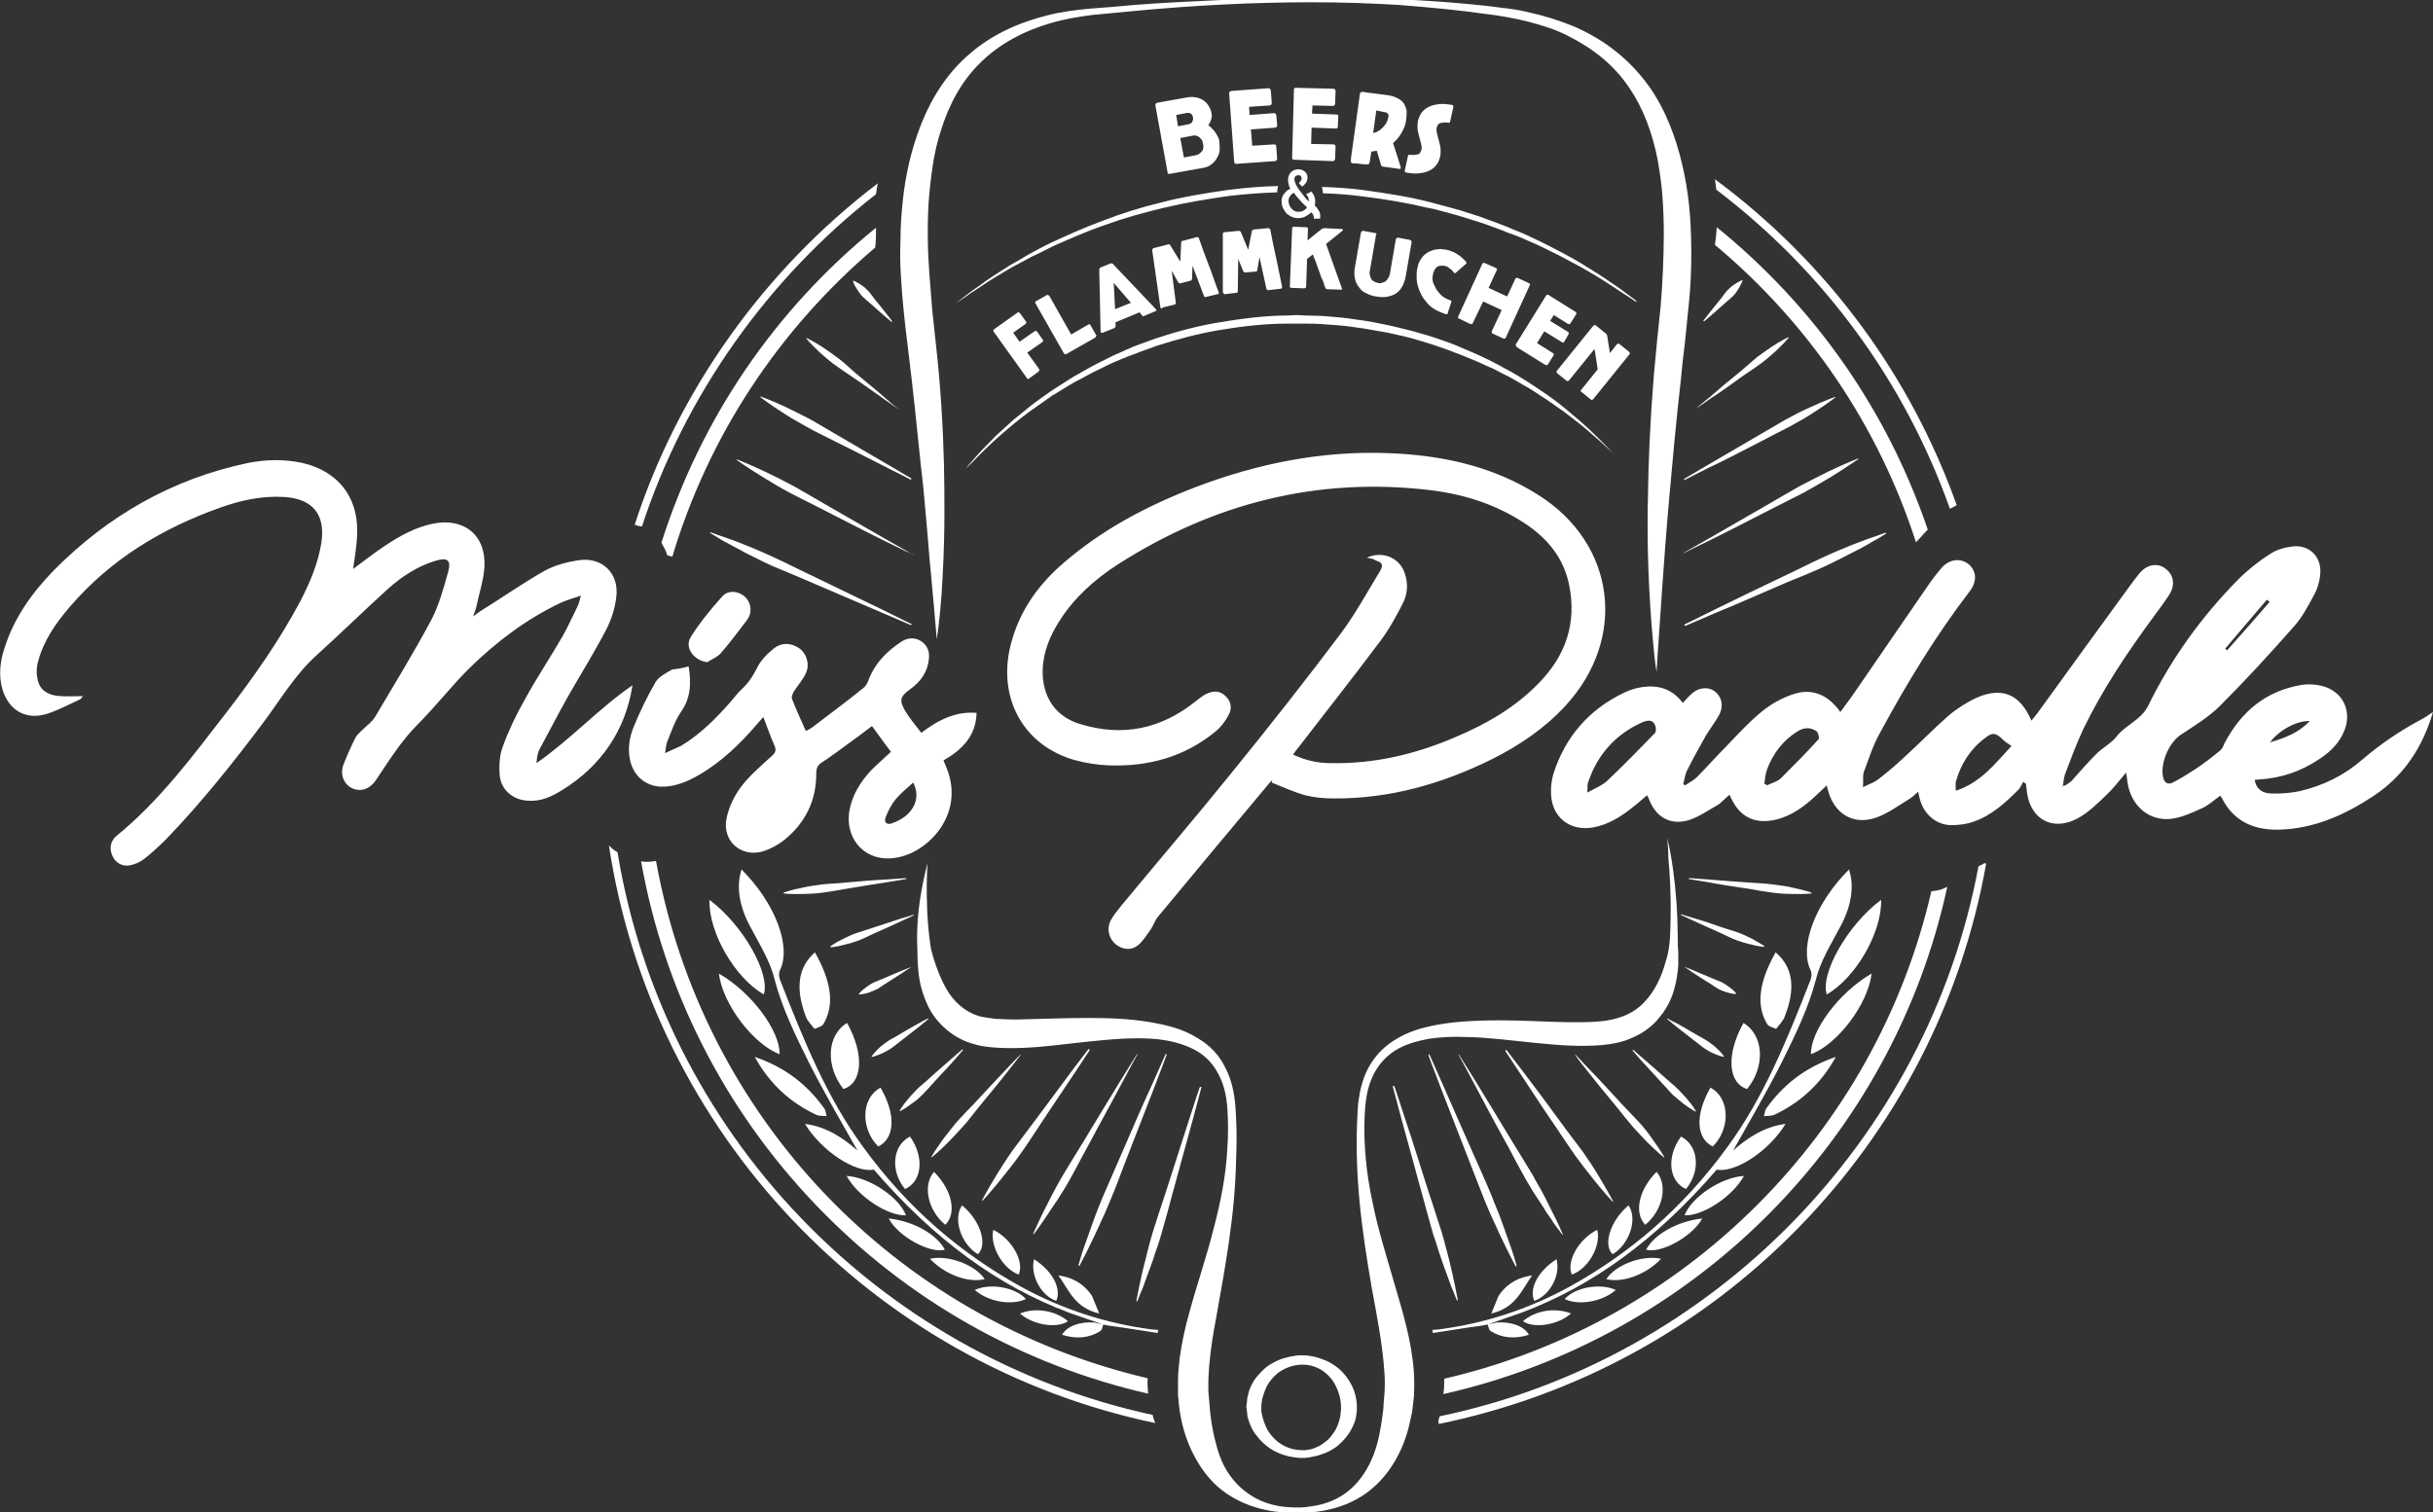
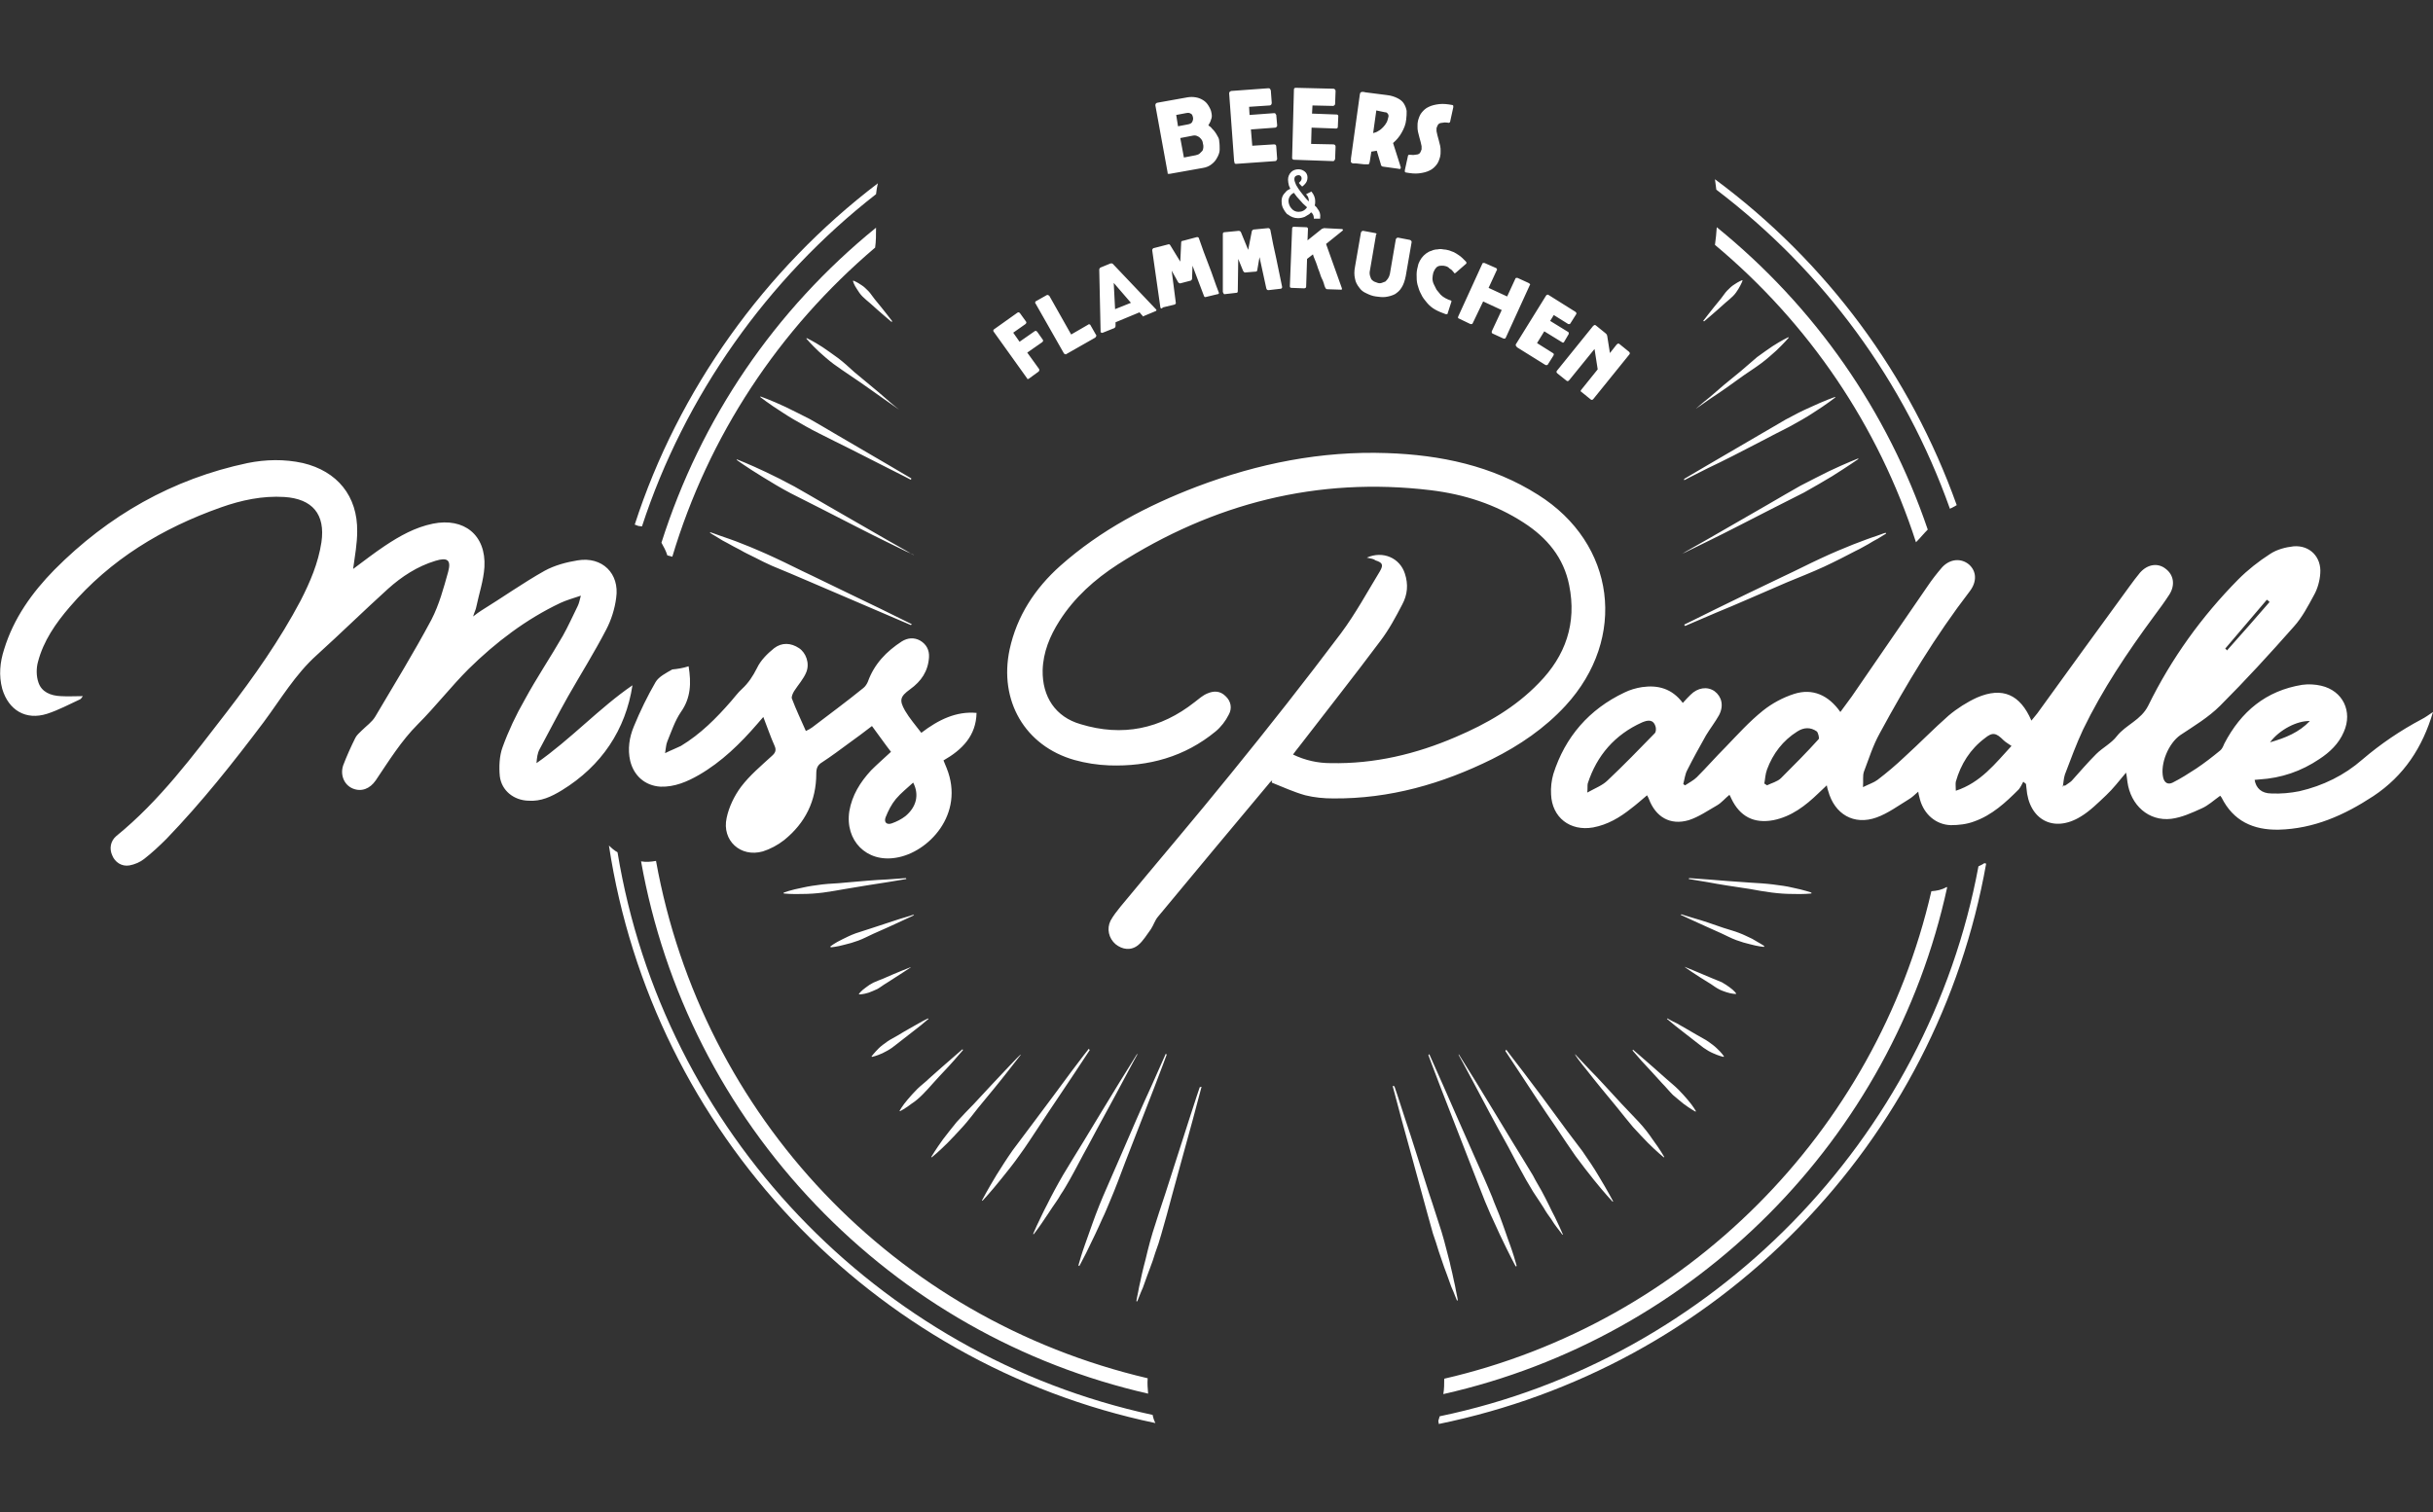
<svg xmlns="http://www.w3.org/2000/svg" version="1.1" id="Layer_6" x="0px" y="0px" viewBox="0 0 537.4 334.1" style="enable-background:new 0 0 537.4 334.1;" xml:space="preserve">
  <rect x="0" y="0" width="537.4" height="334.1" fill="#333333" stroke="none" />
  <style type="text/css">
	.st0{fill:#FFFFFF;}
</style>
  <path class="st0" d="M251.2,233c0,0-1.4,2.5-3.4,6.3s-4.8,8.8-7.5,13.9c-1.4,2.5-2.7,5.1-4,7.4c-0.7,1.2-1.3,2.3-2,3.3  c-0.6,1.1-1.3,2-1.9,2.9c-0.6,0.9-1.1,1.7-1.6,2.4s-0.9,1.4-1.3,1.9c-0.7,1-1.2,1.6-1.2,1.6l-0.1-0.1c0,0,0.3-0.7,0.8-1.8  c0.3-0.6,0.6-1.3,1-2.1s0.8-1.7,1.3-2.6c0.5-1,1-2,1.6-3.1s1.2-2.2,1.9-3.4c1.4-2.3,2.9-4.8,4.4-7.2c3-4.9,5.9-9.8,8.2-13.5  s3.8-6.1,3.8-6.1V233L251.2,233z M257.7,233c0,0-1.1,3-2.8,7.4s-4,10.3-6.3,16.2c-1.1,2.9-2.2,5.9-3.4,8.7c-0.6,1.4-1.1,2.7-1.7,3.9  c-0.5,1.2-1.1,2.4-1.6,3.5s-1,2-1.4,2.9s-0.8,1.6-1.1,2.2c-0.6,1.2-1,1.9-1,1.9l-0.2-0.1c0,0,0.2-0.8,0.6-2.1  c0.2-0.7,0.5-1.5,0.8-2.4s0.7-1.9,1.1-3.1c0.4-1.1,0.8-2.3,1.3-3.6c0.5-1.3,1-2.6,1.6-4c1.2-2.7,2.4-5.6,3.7-8.5  c2.5-5.8,5-11.6,7-15.9c1.9-4.3,3.2-7.2,3.2-7.2L257.7,233L257.7,233z M265.4,240.1l-2,7.5c-1.2,4.5-2.9,10.4-4.5,16.4  c-0.8,3-1.6,6-2.4,8.7c-0.4,1.4-0.8,2.7-1.3,4c-0.4,1.3-0.8,2.5-1.2,3.5c-0.4,1.1-0.8,2.1-1.1,3s-0.6,1.7-0.9,2.3  c-0.5,1.3-0.8,2-0.8,2H251c0,0,0.1-0.8,0.4-2.1c0.1-0.7,0.3-1.5,0.5-2.4s0.4-2,0.7-3.1s0.6-2.3,0.9-3.6c0.3-1.3,0.7-2.6,1.1-4  c0.9-2.8,1.8-5.7,2.8-8.6c1.9-5.9,3.8-11.8,5.2-16.2c1.4-4.4,2.4-7.3,2.4-7.3L265.4,240.1L265.4,240.1z M201.9,202.2  c0,0-1.1,0.5-2.8,1.3s-3.9,1.8-6.2,2.8c-1.1,0.5-2.2,1.1-3.3,1.5s-2.1,0.7-3,0.9c-1.8,0.5-3.1,0.6-3.1,0.6l-0.1-0.2  c0,0,1-0.8,2.7-1.6c0.8-0.4,1.8-0.9,2.9-1.3c1.1-0.4,2.3-0.7,3.4-1.1c2.3-0.8,4.7-1.5,6.4-2.1c1.8-0.5,2.9-0.9,2.9-0.9L201.9,202.2  L201.9,202.2z M201.2,213.7c0,0-2.7,1.8-5.4,3.5c-0.7,0.4-1.3,0.9-2,1.3c-0.7,0.3-1.3,0.6-1.9,0.8c-1.2,0.4-2.1,0.4-2.1,0.4  l-0.1-0.1c0,0,0.5-0.7,1.5-1.4c0.5-0.4,1.1-0.8,1.7-1.1c0.7-0.3,1.4-0.6,2.2-0.9c2.9-1.3,6-2.5,6-2.5H201.2z M205.1,225.1  c0,0-0.7,0.6-1.8,1.5s-2.6,2-4.1,3.2c-0.8,0.6-1.5,1.2-2.2,1.7s-1.5,0.9-2.1,1.2c-1.3,0.6-2.3,0.8-2.3,0.8l-0.1-0.1  c0,0,0.6-0.8,1.6-1.8c0.5-0.5,1.2-1,1.9-1.5s1.6-0.9,2.4-1.4c1.6-1,3.3-1.9,4.5-2.6s2.1-1.1,2.1-1.1L205.1,225.1L205.1,225.1z   M212.7,232c0,0-0.8,0.9-2,2.3s-2.9,3.1-4.5,4.9c-0.8,0.9-1.6,1.8-2.4,2.6c-0.8,0.8-1.6,1.5-2.4,2c-1.4,1.1-2.6,1.7-2.6,1.7  l-0.1-0.1c0,0,0.6-1.1,1.8-2.5c0.6-0.7,1.3-1.5,2.1-2.3s1.8-1.5,2.7-2.4c1.8-1.6,3.6-3.2,5-4.4s2.3-2,2.3-2L212.7,232L212.7,232z   M225.5,233c0,0-1.2,1.5-2.9,3.7s-4.1,5.1-6.5,8c-1.2,1.5-2.3,3-3.5,4.3s-2.3,2.5-3.3,3.5c-2,2-3.5,3.2-3.5,3.2l-0.1-0.1  c0,0,1-1.7,2.6-3.9c0.8-1.1,1.9-2.4,3-3.8c1.2-1.3,2.5-2.7,3.8-4c2.6-2.8,5.1-5.5,7.1-7.6C224.1,234.3,225.4,232.9,225.5,233  L225.5,233z M240.7,232c0,0-1.4,2.1-3.5,5.3s-5,7.4-7.8,11.7c-1.4,2.1-2.8,4.3-4.2,6.2c-1.4,2-2.8,3.7-4,5.2c-2.4,3-4.2,4.9-4.2,4.9  l-0.1-0.1c0,0,1.2-2.3,3.2-5.6c1-1.6,2.2-3.5,3.6-5.5c1.4-1.9,3-4,4.5-6c3.1-4.1,6.1-8.2,8.4-11.3c2.3-3.1,3.9-5.1,3.9-5.1  L240.7,232L240.7,232z M201.2,138.1l-7-3l-15.4-6.6c-2.8-1.2-5.6-2.4-8.3-3.5c-1.3-0.6-2.6-1.2-3.7-1.8c-1.2-0.6-2.3-1.1-3.3-1.7  c-1-0.5-1.9-1-2.8-1.5c-0.8-0.4-1.5-0.8-2.1-1.2c-1.2-0.7-1.8-1.1-1.8-1.1l0.1-0.1c0,0,0.7,0.2,2,0.7c0.6,0.2,1.4,0.5,2.3,0.8  c0.9,0.3,1.9,0.7,2.9,1.1c1.1,0.4,2.2,0.9,3.4,1.4s2.5,1.1,3.8,1.7c2.6,1.2,5.3,2.6,8.1,3.9c5.5,2.7,11,5.3,15.1,7.3  s6.9,3.4,6.9,3.4L201.2,138.1L201.2,138.1z M201.9,122.6c0,0-0.6-0.3-1.8-0.8c-1.1-0.5-2.6-1.3-4.5-2.2c-3.7-1.8-8.7-4.4-13.6-6.9  c-2.5-1.3-5-2.5-7.3-3.7s-4.4-2.5-6.2-3.6c-3.6-2.2-5.8-3.8-5.8-3.8l0.1-0.1c0,0,2.6,1,6.4,2.8c1.9,0.9,4.1,2,6.3,3.2  c2.3,1.3,4.7,2.7,7.1,4.1c4.8,2.8,9.6,5.5,13.2,7.6c1.8,1,3.3,1.9,4.4,2.5c0.5,0.3,0.9,0.5,1.2,0.7c0.3,0.1,0.4,0.2,0.4,0.2  L201.9,122.6L201.9,122.6z M201.2,106c0,0-2.1-1.1-5.3-2.7s-7.4-3.8-11.7-5.9c-2.1-1.1-4.3-2.1-6.2-3.2c-2-1.1-3.7-2.1-5.2-3.1  c-3-1.9-4.9-3.4-4.9-3.4l0.1-0.1c0,0,2.3,0.8,5.5,2.3c1.6,0.8,3.5,1.7,5.4,2.7c1.9,1.1,4,2.3,6,3.5c4.1,2.4,8.2,4.8,11.3,6.6  s5.1,3,5.1,3L201.2,106L201.2,106z M198.6,90.5c0,0-1.3-0.9-3.3-2.3s-4.6-3.3-7.3-5.1c-1.3-0.9-2.7-1.8-3.9-2.7s-2.3-1.9-3.2-2.7  c-1.8-1.7-2.8-2.9-2.8-2.9l0.1-0.1c0,0,1.5,0.7,3.5,2c1,0.7,2.2,1.5,3.4,2.4s2.4,2,3.6,3.1c2.5,2.1,5,4.1,6.8,5.7  S198.6,90.5,198.6,90.5L198.6,90.5z M196.9,71.1c0,0-2.4-2-4.7-4.1c-0.6-0.5-1.2-1-1.7-1.5s-0.9-1.1-1.2-1.6c-0.7-1-0.9-1.8-0.9-1.8  l0.1-0.1c0,0,0.8,0.3,1.8,1c0.5,0.3,1,0.8,1.5,1.3s0.9,1.2,1.4,1.8c2,2.4,3.9,4.9,3.9,4.9L196.9,71.1L196.9,71.1z M200.2,194.2  c0,0-1.7,0.3-4.2,0.7s-5.9,0.9-9.3,1.5c-1.7,0.3-3.4,0.6-4.9,0.8c-1.6,0.2-3.1,0.3-4.4,0.3c-2.6,0.1-4.3-0.1-4.3-0.1v-0.2  c0,0,1.6-0.6,4.2-1.1c1.3-0.3,2.7-0.5,4.3-0.7s3.3-0.2,5-0.4c3.4-0.3,6.8-0.6,9.3-0.7c2.5-0.2,4.2-0.3,4.2-0.3L200.2,194.2  L200.2,194.2z M322.2,232.9c0,0,1.5,2.4,3.8,6.1s5.2,8.6,8.2,13.5c1.5,2.4,3,4.9,4.4,7.2c0.6,1.2,1.3,2.3,1.9,3.4s1.1,2.1,1.6,3.1  s0.9,1.9,1.3,2.6c0.4,0.8,0.7,1.5,1,2.1c0.5,1.1,0.8,1.8,0.8,1.8l-0.1,0.1c0,0-0.4-0.6-1.2-1.6c-0.4-0.5-0.8-1.1-1.3-1.9  c-0.5-0.7-1.1-1.5-1.6-2.4c-0.6-0.9-1.2-1.9-1.9-2.9s-1.3-2.2-2-3.3c-1.3-2.3-2.7-4.9-4-7.4c-2.8-5-5.5-10.1-7.5-13.9  s-3.4-6.3-3.4-6.3L322.2,232.9L322.2,232.9z M315.7,232.9c0,0,1.3,2.9,3.2,7.2c1.9,4.3,4.4,10.1,7,15.9c1.3,2.9,2.6,5.8,3.7,8.5  c0.5,1.4,1.1,2.7,1.6,4s0.9,2.5,1.3,3.6s0.7,2.1,1.1,3.1c0.3,0.9,0.6,1.7,0.8,2.4c0.4,1.3,0.6,2.1,0.6,2.1l-0.2,0.1  c0,0-0.4-0.7-1-1.9l-1.1-2.2c-0.4-0.9-0.9-1.8-1.4-2.9s-1-2.2-1.6-3.5c-0.6-1.2-1.1-2.6-1.7-3.9c-1.1-2.7-2.2-5.7-3.4-8.7  c-2.3-5.9-4.6-11.8-6.3-16.2c-1.7-4.4-2.8-7.4-2.8-7.4L315.7,232.9L315.7,232.9z M308,240c0,0,1,2.9,2.4,7.3  c1.5,4.4,3.3,10.3,5.2,16.2c1,2.9,1.9,5.9,2.8,8.6c0.4,1.4,0.8,2.7,1.1,4c0.3,1.3,0.7,2.5,0.9,3.6c0.3,1.1,0.5,2.2,0.7,3.1  s0.4,1.7,0.5,2.4c0.3,1.3,0.4,2.1,0.4,2.1h-0.2c0,0-0.3-0.7-0.8-2c-0.3-0.6-0.6-1.4-0.9-2.3s-0.7-1.9-1.1-3s-0.8-2.3-1.2-3.5  c-0.4-1.3-0.8-2.6-1.3-4c-0.8-2.8-1.6-5.8-2.4-8.7c-1.6-6-3.3-11.9-4.5-16.4l-2-7.5L308,240L308,240z M371.4,202  c0,0,1.2,0.4,2.9,0.9c1.8,0.5,4.1,1.3,6.4,2.1c1.2,0.4,2.4,0.7,3.4,1.1c1.1,0.4,2,0.9,2.9,1.3c1.6,0.9,2.7,1.6,2.7,1.6l-0.1,0.2  c0,0-1.3-0.1-3.1-0.6c-0.9-0.2-1.9-0.5-3-0.9s-2.2-1-3.3-1.5c-2.2-1-4.5-2-6.2-2.8s-2.8-1.3-2.8-1.3L371.4,202z M372.1,213.6  c0,0,3,1.2,6,2.5c0.7,0.3,1.5,0.6,2.2,0.9c0.7,0.4,1.3,0.8,1.7,1.1c1,0.7,1.5,1.4,1.5,1.4l-0.1,0.1c0,0-0.9,0-2.1-0.4  c-0.6-0.2-1.2-0.4-1.9-0.8s-1.3-0.9-2-1.3C374.6,215.4,372,213.6,372.1,213.6L372.1,213.6z M368.3,225c0,0,0.8,0.5,2.1,1.1  c1.3,0.7,2.9,1.7,4.5,2.6c0.8,0.5,1.7,0.9,2.4,1.4c0.7,0.5,1.4,1,1.9,1.5c1.1,1,1.6,1.8,1.6,1.8l-0.1,0.1c0,0-1-0.2-2.3-0.8  c-0.7-0.3-1.4-0.7-2.1-1.2s-1.4-1.1-2.2-1.7c-1.5-1.2-3-2.3-4.1-3.2s-1.8-1.5-1.8-1.5L368.3,225L368.3,225z M360.7,231.9  c0,0,0.9,0.8,2.3,2s3.2,2.8,5,4.4c0.9,0.8,1.9,1.6,2.7,2.4c0.8,0.8,1.5,1.6,2.1,2.3c1.2,1.4,1.8,2.5,1.8,2.5l-0.1,0.1  c0,0-1.1-0.6-2.6-1.7c-0.7-0.6-1.5-1.2-2.4-2c-0.8-0.8-1.6-1.8-2.4-2.6c-1.6-1.8-3.3-3.6-4.5-4.9c-1.2-1.4-2-2.3-2-2.3L360.7,231.9z   M347.9,232.9c0,0,1.3,1.4,3.2,3.4c2,2,4.5,4.8,7.1,7.6c1.3,1.4,2.6,2.7,3.8,4c1.2,1.3,2.2,2.6,3,3.8c1.7,2.3,2.6,3.9,2.6,3.9  l-0.1,0.1c0,0-1.5-1.2-3.5-3.2c-1-1-2.1-2.2-3.3-3.5c-1.1-1.3-2.3-2.8-3.5-4.3c-2.4-2.9-4.8-5.8-6.5-8  C348.9,234.5,347.8,233,347.9,232.9L347.9,232.9z M332.7,231.9c0,0,1.5,2,3.9,5.1c2.3,3,5.4,7.2,8.4,11.3c1.5,2.1,3.1,4.1,4.5,6  c1.4,2,2.6,3.8,3.6,5.5c2,3.3,3.2,5.6,3.2,5.6l-0.1,0.1c0,0-1.8-1.9-4.2-4.9c-1.2-1.5-2.6-3.3-4-5.2c-1.4-2-2.8-4.1-4.2-6.2  c-2.9-4.2-5.7-8.5-7.8-11.7c-2.1-3.2-3.5-5.3-3.5-5.3L332.7,231.9L332.7,231.9z M372,138c0,0,2.7-1.3,6.9-3.4  c4.1-2,9.6-4.7,15.1-7.3c2.8-1.3,5.5-2.7,8.1-3.9c1.3-0.6,2.6-1.2,3.8-1.7c1.2-0.5,2.4-1,3.4-1.4c1.1-0.4,2.1-0.8,2.9-1.1  c0.9-0.3,1.6-0.6,2.3-0.8c1.3-0.5,2-0.7,2-0.7l0.1,0.2c0,0-0.7,0.4-1.8,1.1c-0.6,0.3-1.3,0.7-2.1,1.2c-0.8,0.4-1.7,1-2.8,1.5  c-1,0.5-2.1,1.1-3.3,1.7c-1.2,0.6-2.4,1.2-3.7,1.8c-2.6,1.2-5.4,2.3-8.3,3.5c-5.6,2.4-11.2,4.9-15.4,6.6l-7,3L372,138z M371.4,122.4  l0.4-0.2c0.3-0.2,0.7-0.4,1.2-0.7c1.1-0.6,2.6-1.5,4.4-2.5c3.6-2.1,8.4-4.8,13.2-7.6c2.4-1.4,4.8-2.8,7.1-4.1  c2.3-1.2,4.5-2.3,6.3-3.2c3.8-1.8,6.4-2.8,6.4-2.8l0.1,0.1c0,0-2.3,1.6-5.8,3.8c-1.8,1.1-3.9,2.3-6.2,3.6c-2.3,1.2-4.8,2.4-7.3,3.7  c-4.9,2.5-9.9,5.1-13.6,6.9c-1.9,0.9-3.4,1.7-4.5,2.2C372,122.2,371.3,122.4,371.4,122.4z M372,105.8c0,0,2-1.2,5.1-3  s7.2-4.2,11.3-6.6c2.1-1.2,4.1-2.4,6-3.5c2-1.1,3.8-2,5.4-2.7c3.2-1.5,5.5-2.3,5.5-2.3l0.1,0.1c0,0-1.9,1.5-4.9,3.4  c-1.5,1-3.3,2-5.3,3.1c-2,1-4.1,2.1-6.2,3.2c-4.2,2.2-8.5,4.4-11.7,5.9c-3.2,1.6-5.3,2.7-5.3,2.7S372,105.8,372,105.8z M374.6,90.3  c0,0,1.2-1.1,3.1-2.6c1.8-1.6,4.3-3.7,6.8-5.7c1.2-1,2.4-2.1,3.6-3.1c1.2-0.9,2.4-1.7,3.4-2.4c2-1.3,3.5-2,3.5-2l0.1,0.1  c0,0-1.1,1.3-2.8,2.9c-0.9,0.8-2,1.8-3.2,2.7s-2.6,1.8-3.9,2.7c-2.6,1.9-5.3,3.8-7.3,5.1C375.9,89.4,374.6,90.3,374.6,90.3  L374.6,90.3z M376.2,70.9c0,0,1.9-2.5,3.9-4.9c0.5-0.6,0.9-1.3,1.4-1.8s1-1,1.5-1.3c1-0.7,1.8-1,1.8-1l0.1,0.1c0,0-0.3,0.8-0.9,1.8  c-0.3,0.5-0.7,1.1-1.2,1.6s-1.1,1-1.7,1.5c-2.3,2.1-4.7,4.1-4.7,4.1L376.2,70.9L376.2,70.9z M373.1,194c0,0,1.7,0.1,4.2,0.3  c2.6,0.2,5.9,0.5,9.3,0.7c1.7,0.1,3.4,0.2,5,0.4s3.1,0.4,4.3,0.7c2.5,0.5,4.2,1.1,4.2,1.1v0.2c0,0-1.7,0.2-4.3,0.1  c-1.3,0-2.8-0.1-4.4-0.3s-3.3-0.5-4.9-0.8c-3.4-0.5-6.7-1-9.3-1.5c-2.5-0.4-4.2-0.7-4.2-0.7L373.1,194L373.1,194z M257.9,38.1  l-2.7-14.8c0-0.1,0-0.3,0.1-0.4s0.2-0.2,0.3-0.2l6.7-1.2c0.6-0.1,1.2-0.1,1.8,0c0.6,0.1,1.1,0.3,1.6,0.6s0.9,0.7,1.2,1.2  c0.3,0.5,0.6,1,0.7,1.7c0.1,0.5,0.1,1-0.1,1.4c-0.1,0.4-0.3,0.8-0.6,1.3c0.3,0.2,0.6,0.4,0.8,0.7c0.3,0.3,0.5,0.5,0.7,0.8  s0.4,0.6,0.6,1c0.2,0.3,0.3,0.7,0.3,1c0.1,0.6,0.1,1.3,0.1,1.9s-0.3,1.3-0.6,1.8c-0.3,0.6-0.7,1-1.2,1.4s-1.2,0.7-1.9,0.8l-7.3,1.3  H258C257.9,38.4,257.9,38.3,257.9,38.1 M263.5,25.9c-0.1-0.4-0.2-0.7-0.5-0.8c-0.3-0.2-0.6-0.2-1.1-0.1l-2.1,0.4l0.4,2.5l2.1-0.4  c0.5-0.1,0.8-0.2,1-0.5C263.5,26.6,263.6,26.3,263.5,25.9 M265.7,31.7c0-0.2-0.1-0.5-0.2-0.7s-0.3-0.4-0.5-0.6s-0.5-0.3-0.7-0.4  c-0.3-0.1-0.6-0.1-1,0l-2.6,0.5l0.8,4.3l2.6-0.5c0.4-0.1,0.7-0.2,0.9-0.4l0.6-0.6c0.1-0.2,0.2-0.5,0.2-0.8S265.8,32,265.7,31.7   M272.6,35.7l-1.1-15c0-0.2,0-0.3,0.1-0.4s0.2-0.1,0.3-0.2l8.2-0.6c0.2,0,0.3,0,0.4,0.1s0.1,0.2,0.2,0.4l0.2,2.7  c0,0.1,0,0.2-0.1,0.4c-0.1,0.1-0.2,0.2-0.4,0.2l-4.5,0.3l0.1,1.8l5.4-0.4c0.1,0,0.3,0,0.3,0.1c0.1,0.1,0.1,0.2,0.2,0.3l0.2,2.3  c0,0.1,0,0.2-0.1,0.3s-0.2,0.2-0.3,0.2l-5.4,0.4l0.3,3.6l4.8-0.3c0.3,0,0.5,0.1,0.5,0.5l0.2,2.7c0,0.1,0,0.1-0.1,0.2  c0,0.2-0.2,0.3-0.4,0.3l-8.5,0.6c-0.1,0-0.3,0-0.4-0.1C272.7,36,272.7,35.8,272.6,35.7 M285.4,34.9l0.4-15c0-0.2,0-0.3,0.1-0.4  s0.2-0.1,0.4-0.1l8.2,0.2c0.2,0,0.3,0.1,0.4,0.2s0.1,0.2,0.1,0.4l-0.1,2.7c0,0.1,0,0.2-0.1,0.3s-0.2,0.2-0.4,0.2l-4.5-0.1l-0.1,1.8  l5.4,0.2c0.1,0,0.2,0,0.3,0.1c0.1,0.1,0.1,0.2,0.1,0.3l-0.1,2.3c0,0.1,0,0.2-0.1,0.3s-0.2,0.1-0.3,0.1l-5.4-0.2l-0.1,3.6l4.9,0.1  c0.3,0,0.5,0.2,0.5,0.5l-0.1,2.7c0,0.1,0,0.1-0.1,0.2c0,0.2-0.2,0.3-0.4,0.3l-8.5-0.3c-0.1,0-0.3,0-0.3-0.1  C285.5,35.2,285.4,35.1,285.4,34.9 M310.6,26.4c-0.1,1.1-0.5,2-1,2.9s-1.1,1.6-1.9,2.3l1.5,4.7c0,0.1,0.1,0.2,0.1,0.4  c0.1,0.1,0.1,0.3,0.1,0.4c0,0.1-0.1,0.2-0.1,0.2c-0.1,0-0.2,0.1-0.3,0l-3.6-0.5c-0.1,0-0.2-0.1-0.3-0.2c-0.1-0.1-0.1-0.2-0.1-0.3  l-0.9-3c-0.4,0.1-0.8,0.1-1.2,0.2l-0.3,1.9c0,0.2-0.1,0.4-0.1,0.5s-0.1,0.2-0.1,0.3c-0.1,0.1-0.1,0.1-0.2,0.1h-0.9l-1.8-0.2H299  c-0.2,0-0.3,0-0.4-0.1c-0.1,0-0.1-0.1-0.2-0.2c0-0.1-0.1-0.2,0-0.3V35l1.9-13.7c0-0.3,0.1-0.5,0.1-0.6s0.1-0.3,0.2-0.3  c0.1-0.1,0.2-0.1,0.3-0.1c0.2,0,0.4,0,0.7,0.1l4.7,0.6c1,0.1,1.8,0.4,2.4,0.7s1.1,0.7,1.4,1.2s0.5,1,0.6,1.6  C310.7,25.1,310.7,25.7,310.6,26.4 M304,24.4l-0.7,5c0.4-0.1,0.8-0.2,1.2-0.5c0.4-0.2,0.7-0.5,1-0.8s0.6-0.7,0.8-1.1  c0.2-0.4,0.3-0.9,0.4-1.3c0-0.2,0-0.4-0.2-0.6c-0.1-0.2-0.3-0.3-0.6-0.3L304,24.4L304,24.4z M311.5,34.2c0.4,0,0.7,0.1,1,0  c0.3,0,0.5-0.1,0.7-0.1c0.2-0.1,0.4-0.2,0.5-0.4s0.2-0.4,0.3-0.7v-0.7c-0.1-0.3-0.1-0.6-0.2-0.9s-0.2-0.7-0.3-1.1l-0.3-1.2  c-0.1-0.4-0.1-0.8-0.1-1.2s0-0.8,0.1-1.2c0.2-0.7,0.4-1.3,0.8-1.8s0.9-1,1.6-1.3c0.6-0.3,1.4-0.5,2.3-0.6s1.8,0,2.9,0.2  c0.1,0,0.2,0.1,0.2,0.2v0.3l-0.7,3.2c0,0.1-0.1,0.2-0.2,0.2s-0.2,0.1-0.3,0c-0.4,0-0.7-0.1-1,0c-0.3,0-0.5,0.1-0.7,0.1  c-0.2,0.1-0.4,0.2-0.5,0.4s-0.2,0.4-0.3,0.7V29c0.1,0.3,0.1,0.6,0.2,0.9s0.2,0.7,0.3,1.1l0.3,1.2c0.1,0.4,0.1,0.8,0.1,1.2  s0,0.8-0.1,1.2c-0.2,0.7-0.4,1.3-0.8,1.8s-0.9,1-1.6,1.3c-0.6,0.3-1.4,0.5-2.3,0.6s-1.8,0-2.9-0.2c-0.1,0-0.2-0.1-0.2-0.2v-0.3  l0.7-3.2c0-0.1,0.1-0.2,0.2-0.2L311.5,34.2 M226.8,83.5l-7.3-10.2c-0.1-0.1-0.1-0.2-0.1-0.3s0.1-0.2,0.1-0.2l5.2-3.7  c0.1-0.1,0.2-0.1,0.3-0.1s0.2,0.1,0.3,0.2l1.3,1.8c0.1,0.1,0.1,0.2,0.1,0.3s-0.1,0.2-0.2,0.3l-2.7,1.9l1.4,2l3.3-2.3  c0.1-0.1,0.2-0.1,0.3-0.1s0.2,0.1,0.3,0.2l1.2,1.7c0.1,0.1,0.1,0.2,0.1,0.3s-0.1,0.2-0.2,0.3l-3.3,2.3l2.6,3.6  c0.1,0.2,0.1,0.4-0.1,0.6l-2.2,1.6c-0.1,0-0.2,0.1-0.3,0C226.9,83.7,226.9,83.6,226.8,83.5 M234.9,77.9L228.7,67  c-0.1-0.1-0.1-0.2,0-0.3c0-0.1,0.1-0.2,0.2-0.2l2.3-1.3c0.1,0,0.2-0.1,0.3,0c0.1,0,0.2,0.1,0.3,0.2l4.8,8.5l3.8-2.2  c0.1-0.1,0.2-0.1,0.3,0c0.1,0,0.2,0.1,0.2,0.2l1.2,2.1c0.1,0.1,0.1,0.2,0,0.3c0,0.1-0.1,0.2-0.2,0.3l-6.5,3.7  C235.2,78.2,235,78.2,234.9,77.9 M252.2,69.6l-0.5-0.6l-5.3,2.2V72c0,0.2-0.1,0.4-0.3,0.5l-2.5,1c-0.1,0-0.2,0.1-0.3,0  c-0.1,0-0.1-0.1-0.2-0.1v-0.1l-0.3-13.7c0-0.1,0-0.2,0.1-0.3s0.1-0.2,0.2-0.2l2.2-0.9h0.3c0.1,0,0.2,0.1,0.2,0.1l9.5,10l0.1,0.1  c0.1,0.2,0,0.3-0.3,0.4l-2.4,1c-0.1,0.1-0.2,0.1-0.3,0.1C252.4,69.7,252.3,69.7,252.2,69.6 M246,62.5l0.3,5.8l3.5-1.4L246,62.5z   M256.3,67.9l-1.8-12.6c0-0.1,0-0.2,0.1-0.3s0.1-0.2,0.3-0.2L258,54c0.2-0.1,0.4,0,0.5,0.2l2.2,3.6l0.2-4.2c0-0.1,0-0.2,0.1-0.3  s0.2-0.1,0.3-0.1l3-0.8h0.3c0.1,0.1,0.2,0.1,0.2,0.2c0.7,2,1.4,4,2.2,6s1.4,4,2.2,6c0.1,0.2,0,0.4-0.3,0.4l-2.5,0.6  c-0.3,0.1-0.4,0-0.5-0.3l-2.5-6.6l-0.1,2.9c0,0.1,0,0.2-0.1,0.2c-0.1,0.1-0.1,0.2-0.2,0.2l-2.3,0.6c-0.1,0-0.2,0-0.3-0.1  c-0.1-0.1-0.2-0.1-0.2-0.2l-1.4-2.5l0.9,7c0.1,0.3-0.1,0.4-0.3,0.5l-2.5,0.6C256.5,68.3,256.4,68.2,256.3,67.9 M270.1,64.5V51.7  c0-0.1,0-0.2,0.1-0.3s0.2-0.1,0.3-0.1l3.1-0.3c0.2,0,0.4,0.1,0.5,0.3l1.6,3.9l0.8-4.1c0-0.1,0.1-0.2,0.2-0.3s0.2-0.1,0.3-0.1  l3.1-0.3c0.1,0,0.2,0,0.3,0.1c0.1,0.1,0.2,0.2,0.2,0.3c0.4,2.1,0.8,4.2,1.3,6.3c0.4,2.1,0.9,4.2,1.3,6.3c0,0.2-0.1,0.4-0.4,0.4  l-2.6,0.3c-0.3,0-0.4-0.1-0.5-0.4l-1.5-6.9l-0.5,2.9c0,0.1,0,0.1-0.1,0.2s-0.1,0.1-0.2,0.1l-2.4,0.2c-0.1,0-0.2,0-0.2-0.1l-0.2-0.2  l-1.1-2.7l-0.1,7.1c0,0.3-0.1,0.4-0.4,0.4l-2.6,0.3C270.3,64.9,270.2,64.8,270.1,64.5 M296.5,51l-3.6,2.9l3.5,9.8v0.2  c0,0.1-0.1,0.1-0.2,0.1l-3-0.1c-0.1,0-0.2,0-0.3-0.1c-0.1-0.1-0.1-0.1-0.2-0.3s-0.2-0.5-0.3-0.9c-0.1-0.4-0.3-0.8-0.5-1.2  s-0.3-0.9-0.5-1.4s-0.4-1-0.5-1.4c-0.2-0.5-0.3-0.9-0.5-1.3s-0.3-0.8-0.4-1.1l-1.3,1l-0.2,6.1c0,0.3-0.2,0.4-0.5,0.4l-2.7-0.1  c-0.3,0-0.4-0.1-0.4-0.4l0.5-12.7c0-0.1,0-0.2,0.1-0.3s0.2-0.1,0.3-0.1l2.7,0.1c0.1,0,0.2,0,0.3,0.1c0.1,0.1,0.1,0.2,0.1,0.3  l-0.1,2.5l1.5-1.2l1.5-1.2c0.1-0.1,0.2-0.2,0.4-0.2c0.1-0.1,0.2-0.1,0.3-0.1l3.9,0.2c0.1,0,0.2,0.1,0.2,0.1  C296.7,50.8,296.6,50.9,296.5,51 M303.9,52.1l-1.3,7.6c-0.1,0.4-0.1,0.8,0,1.2c0.1,0.3,0.2,0.6,0.3,0.8c0.2,0.2,0.4,0.4,0.6,0.5  c0.3,0.1,0.5,0.2,0.8,0.3s0.6,0.1,0.9,0s0.5-0.2,0.8-0.3c0.2-0.2,0.4-0.4,0.6-0.7s0.3-0.6,0.4-1l1.3-7.6c0-0.1,0.1-0.2,0.2-0.3  s0.2-0.1,0.3-0.1l2.6,0.5c0.1,0,0.2,0.1,0.3,0.2c0.1,0.1,0.1,0.2,0.1,0.3l-1.3,7.5c-0.2,1-0.5,1.9-0.9,2.5c-0.4,0.7-0.9,1.1-1.5,1.5  c-0.6,0.3-1.3,0.5-2,0.6s-1.5,0-2.2-0.1c-0.8-0.1-1.5-0.4-2.1-0.7c-0.7-0.3-1.2-0.7-1.6-1.3c-0.4-0.5-0.8-1.2-0.9-1.9  c-0.2-0.8-0.2-1.7,0-2.7l1.3-7.5c0-0.1,0.1-0.2,0.2-0.3s0.2-0.1,0.3-0.1l2.7,0.5c0.1,0,0.2,0.1,0.3,0.2  C303.9,51.8,303.9,51.9,303.9,52.1 M319.3,69.4c-0.8-0.3-1.6-0.6-2.3-1c-0.7-0.4-1.3-0.9-1.8-1.5s-1-1.2-1.3-1.9  c-0.4-0.7-0.6-1.4-0.8-2.1c-0.2-0.7-0.2-1.5-0.2-2.3s0.2-1.5,0.4-2.3c0.2-0.5,0.4-0.9,0.7-1.3c0.3-0.4,0.6-0.7,1-1s0.8-0.5,1.2-0.6  c0.4-0.2,0.9-0.3,1.3-0.3c0.4-0.1,0.9-0.1,1.3,0c0.4,0,0.8,0.1,1.2,0.2s0.7,0.3,1.1,0.4c0.4,0.2,0.7,0.4,1,0.6  c0.3,0.2,0.6,0.4,0.9,0.7l0.8,0.8c0,0,0.1,0.1,0.1,0.2v0.2l-0.1,0.1l-2.3,2c-0.1,0-0.1,0.1-0.2,0.1l-0.1-0.1  c-0.1-0.2-0.3-0.3-0.4-0.5c-0.2-0.2-0.3-0.3-0.5-0.4c-0.2-0.1-0.3-0.3-0.5-0.4c-0.2-0.1-0.4-0.2-0.5-0.2c-0.3-0.1-0.5-0.1-0.8-0.1  s-0.5,0-0.8,0.1c-0.2,0.1-0.4,0.2-0.6,0.5c-0.2,0.2-0.3,0.5-0.5,0.9c-0.1,0.4-0.2,0.9-0.2,1.3s0.1,0.9,0.3,1.3l0.6,1.2  c0.3,0.4,0.6,0.7,0.9,1.1c0.3,0.3,0.7,0.6,1.1,0.8s0.8,0.4,1.2,0.5c0.1,0.1,0.1,0.1,0.1,0.2l-0.9,2.8H319.3 M322.1,69.9l5.3-11.6  c0-0.1,0.1-0.2,0.2-0.2h0.3l2.5,1.1c0.1,0,0.2,0.1,0.2,0.2c0.1,0.1,0.1,0.2,0,0.3l-1.8,3.9l4.1,1.9l1.8-3.9c0-0.1,0.1-0.2,0.2-0.2  h0.3l2.4,1.1c0.1,0.1,0.2,0.1,0.3,0.2c0.1,0.1,0.1,0.2,0,0.3l-5.3,11.6c-0.1,0.1-0.1,0.2-0.2,0.2h-0.3l-2.4-1.1  c-0.1-0.1-0.2-0.1-0.2-0.2v-0.3l2.2-4.7l-4.1-1.9l-2.3,4.8c-0.1,0.1-0.1,0.2-0.2,0.2h-0.3l-2.5-1.2C322,70.3,322,70.2,322.1,69.9   M334.8,76.1l6.7-10.8c0.1-0.1,0.2-0.2,0.3-0.2c0.1,0,0.2,0,0.3,0.1l5.9,3.7c0.1,0.1,0.2,0.2,0.2,0.3s0,0.2-0.1,0.3l-1.2,1.9  c-0.1,0.1-0.1,0.2-0.2,0.2h-0.3l-3.2-2l-0.8,1.3l3.9,2.4c0.1,0.1,0.2,0.1,0.2,0.2v0.3l-1,1.7c0,0.1-0.1,0.1-0.2,0.2  c-0.1,0-0.2,0-0.3-0.1l-3.9-2.4l-1.6,2.6L343,78c0.2,0.1,0.3,0.3,0.1,0.6l-1.2,1.9c0,0.1-0.1,0.1-0.1,0.1c-0.1,0.1-0.3,0.1-0.5,0  l-6.1-3.8c-0.1-0.1-0.2-0.1-0.2-0.2C334.7,76.3,334.8,76.2,334.8,76.1 M349.2,86.2l3.7-4.6l-0.7-4.5l-5.6,6.9  c-0.1,0.1-0.2,0.2-0.3,0.2c-0.1,0-0.2,0-0.3-0.1l-2-1.6c-0.1-0.1-0.2-0.2-0.2-0.3s0-0.2,0.1-0.3l8-9.9c0.1-0.1,0.2-0.1,0.3-0.2  c0.1,0,0.2,0,0.3,0.1l2.1,1.7l0.3,0.3c0,0.1,0.1,0.2,0.1,0.3l0.6,3.8l1.5-1.9c0.1-0.1,0.2-0.1,0.3-0.2c0.1,0,0.2,0,0.3,0.1l2.1,1.7  c0.1,0.1,0.1,0.1,0.2,0.3c0,0.1,0,0.2-0.1,0.3l-8,9.9c-0.2,0.2-0.4,0.2-0.6,0l-2.1-1.7C349.1,86.5,349.1,86.4,349.2,86.2 M291,46.1  c-0.1-0.1-0.1-0.1-0.1-0.2l-0.5-0.5c0.1-0.3,0.1-0.6,0.1-1c0-0.7-0.3-1.4-0.7-1.9c-0.1-0.1-0.1-0.1-0.1-0.2l-0.4,0.2l-0.8,0.4  c0.1,0.2,0.2,0.3,0.3,0.4c0.2,0.3,0.3,0.7,0.3,1.2c-0.5-0.4-1.1-1.2-1.8-2.1c-0.4-0.5-0.7-1-1-1.5c-0.2-0.5-0.4-0.9-0.4-1.3  c0-0.3,0.1-0.6,0.3-0.7c0.1-0.1,0.4-0.2,0.6-0.2c0.5,0,0.7,0.4,0.7,0.7c0,0.5-0.3,0.7-0.6,1c0.1,0.2,0.3,0.4,0.5,0.6l0.2,0.2  c0.1,0,0.2-0.1,0.3-0.2l0.3-0.3c0.4-0.4,0.6-0.9,0.6-1.5c0-0.5-0.2-1-0.6-1.3s-0.8-0.5-1.4-0.5s-1.2,0.2-1.6,0.6  c-0.5,0.5-0.7,1.1-0.7,1.7c0,0.4,0.1,0.9,0.2,1.3c0.1,0.2,0.2,0.5,0.3,0.7c-0.4,0.2-0.8,0.4-1,0.7c0,0,0,0.1-0.1,0.1  c-0.6,0.6-0.9,1.3-0.8,2.3c0,0.8,0.5,1.7,1.1,2.4c0.1,0.1,0.2,0.2,0.3,0.2c0.6,0.5,1.4,0.8,2.2,0.8c0.5,0,1-0.1,1.5-0.3  c0.3-0.2,0.7-0.4,1-0.6l0.4-0.4l0.3,0.3c0.2,0.3,0.3,0.6,0.3,1v0.1h1.4v-0.2C291.7,47.3,291.5,46.7,291,46.1L291,46.1z M286.8,46.8  c-0.5,0-1.1-0.2-1.5-0.7c-0.4-0.4-0.7-1.1-0.7-1.7c0-0.5,0.2-1,0.6-1.4c0.2-0.2,0.4-0.3,0.6-0.4c0.5,0.7,0.8,1.1,1.3,1.6  c0.4,0.5,0.9,1,1.6,1.6C288.2,46.5,287.6,46.8,286.8,46.8z M456.1,173.6c0.5-0.4,1.1-0.7,1.5-1.1c1.8-2,3.5-4,5.4-5.9  c1.4-1.4,3.4-2.4,4.6-4c2-2.5,5.3-3.5,6.9-6.7c5.1-10.4,11.8-19.7,19.9-27.9c2.1-2.1,4.5-4,7-5.6c1.5-1,3.4-1.5,5.2-1.7  c3.6-0.3,6.2,2.4,5.9,6c-0.1,1.6-0.6,3.4-1.4,4.8c-1.3,2.4-2.6,4.9-4.4,6.9c-5.3,6-10.7,11.9-16.3,17.5c-2.6,2.6-5.8,4.5-8.8,6.5  c-2.6,1.8-4.5,6.3-3.8,9.4c0.3,1.2,1.1,1.6,2.1,1.1c1.8-0.9,3.5-2,5.2-3.1c1.8-1.2,3.6-2.6,5.3-4c0.4-0.3,0.7-1,0.9-1.5  c3.7-7.1,9.2-11.7,17.2-13c1.4-0.2,2.9-0.1,4.2,0.2c4.8,1.1,7,5.7,5,10.2c-1.1,2.6-3.1,4.5-5.4,6c-4,2.7-8.4,4.2-13.2,4.5  c-0.4,0-0.7,0.1-1.1,0.1c0.3,1.8,1.5,3,3.7,3c2.1,0.1,4.2-0.1,6.2-0.5c5.2-1.2,9.9-3.5,13.9-7c4.1-3.5,8.4-6.4,13.1-8.9  c0.8-0.4,1.6-1,2.5-1.6c-2.3,7.8-6.4,14.1-13.2,18.6c-6.4,4.2-13.1,7.2-20.9,7.4c-5.6,0.1-10-1.9-12.6-7.1c-0.1-0.1-0.2-0.3-0.3-0.4  c-1.4,1-2.7,2.2-4.1,2.8c-2.2,1-4.4,2-6.7,2.3c-5,0.6-9-3-9.7-8.2c-0.1-0.6-0.1-1.1-0.3-2c-1.6,1.9-2.9,3.6-4.4,5  c-1.8,1.7-3.6,3.5-5.6,4.7c-6,3.7-11.5,0.7-12-6.3c0-0.3-0.1-0.6-0.1-0.9c-0.2-0.2-0.4-0.3-0.6-0.5c-0.3,0.6-0.6,1.2-1,1.7  c-2.9,2.9-5.9,5.7-9.9,7.1c-1.6,0.6-3.4,0.8-5.1,0.8c-3.3-0.1-5.9-2.4-6.8-5.6c-0.1-0.5-0.3-1-0.4-1.8c-0.8,0.7-1.4,1.3-2.1,1.7  c-2.3,1.4-4.6,3.1-7.1,4c-5,1.8-9.3-0.7-10.7-5.9c-0.1-0.3-0.2-0.6-0.3-1.2c-0.7,0.7-1.3,1.2-1.9,1.8c-2.8,2.7-5.9,5.1-9.9,5.9  c-4.3,0.8-7.4-0.8-9.3-4.8c-0.1-0.2-0.2-0.5-0.4-0.8c-1,0.8-1.7,1.7-2.7,2.3c-2.1,1.2-4.1,2.6-6.3,3.3c-4.1,1.2-7.3-0.7-8.8-4.7  c-0.1-0.2-0.2-0.5-0.4-0.8c-1.2,1-2.3,2-3.5,2.9c-2.5,2-5.2,3.6-8.4,4.2c-5.1,0.9-9.1-2.2-9.3-7.3c-0.1-1.5,0.1-3.1,0.5-4.5  c2.6-8.2,7.9-14.3,15.7-18c1.2-0.6,2.6-1,3.9-1.2c3.5-0.5,6.6,0.3,9,3.5c0.6-0.7,1.2-1.3,1.7-1.8c1.6-1.6,3.7-1.9,5.3-0.8  c1.6,1.2,2.1,3.2,1,5.3c-0.9,1.6-2,3-2.9,4.5c-1.4,2.5-2.8,5-4.1,7.6c-0.5,0.9-0.6,2-0.9,3.1c0.1,0.1,0.2,0.2,0.4,0.3  c0.9-0.6,1.9-1.1,2.6-1.8c2.2-2.2,4.2-4.5,6.3-6.6c2.7-2.8,5.3-5.7,8.3-8.1c2-1.6,4.4-2.9,6.9-3.7c4.1-1.3,7.6,0.3,10.2,4  c0.9-1.2,1.7-2.3,2.5-3.4c5.6-8.1,11.1-16.2,16.7-24.3c1-1.5,2.1-2.9,3.3-4.3c1.8-1.9,4.2-2,5.9-0.6c1.7,1.5,1.8,3.8,0.2,5.9  c-7.6,9.9-14,20.5-19.9,31.4c-1.5,2.7-2.4,5.6-3.5,8.5c-0.3,0.9-0.1,1.9-0.2,3.4c1.4-0.7,2.4-1,3.2-1.6c2.1-1.6,4.1-3.3,6-5.1  c3.3-3,6.4-6.2,9.7-9.1c1.9-1.6,4.1-3,6.3-4c5.6-2.4,9.5-0.7,12,5.1c0.5-0.6,0.9-1.1,1.3-1.6c6.8-9.4,13.6-18.8,20.4-28.1  c0.7-1,1.5-2,2.3-3c1.7-1.9,4-2.2,5.7-0.8c1.7,1.3,2.1,3.5,0.8,5.6c-1.1,1.7-2.2,3.2-3.4,4.8c-5.9,8-11.4,16.2-15.7,25.1  c-1.5,3.2-2.7,6.5-4,9.9c-0.3,0.9-0.3,1.9-0.5,2.8C455.8,173.4,456,173.5,456.1,173.6 M350.6,175.1c1.8-1,3.4-1.6,4.5-2.7  c3.6-3.4,7-6.9,10.4-10.4c0.3-0.3,0.3-1,0.2-1.4c-0.5-1.8-1.8-1.5-3-1c-6,2.7-10,7.3-12,13.5C350.6,173.6,350.7,174.1,350.6,175.1   M444.3,164.8c-0.7-0.5-1.3-0.8-1.8-1.3c-1.6-1.6-2.4-1.8-4.1-0.4c-3.2,2.4-5.3,5.7-6.4,9.6c-0.1,0.5,0,1.1,0,2  C437.5,172.9,440.7,168.7,444.3,164.8 M389.7,173.1c0.2,0.1,0.4,0.3,0.6,0.4c1-0.5,2.3-0.8,3.1-1.6c2.8-2.8,5.6-5.6,8.3-8.6  c0.2-0.2-0.1-1.4-0.4-1.7c-1.4-1-2.9-0.9-4.3,0c-3.2,2-5.4,4.9-6.7,8.4C389.9,171.1,389.9,172.1,389.7,173.1 M501.4,164  c3.5-1,6.4-2.2,8.8-4.7C507.4,159.2,503.5,161.2,501.4,164 M501.3,133c-0.2-0.2-0.4-0.4-0.6-0.5c-3.1,3.6-6.1,7.2-9.2,10.8  c0.2,0.1,0.3,0.3,0.4,0.4C495.1,140.1,498.2,136.6,501.3,133 M78,125.7c2.3-1.7,4.6-3.5,7-5.1c3.3-2.2,6.7-4.1,10.6-4.9  c6.9-1.4,11.8,2.5,11.4,9.6c-0.2,3-1.2,5.9-1.8,8.8c-0.1,0.6-0.4,1.1-0.7,2.1c0.8-0.6,1.3-1,1.8-1.3c4.7-2.9,9.2-6.1,14-8.8  c2.2-1.2,4.8-1.9,7.3-2.3c5.4-0.9,9.3,2.9,8.5,8.3c-0.3,2.4-1.1,4.9-2.2,7c-2.6,5-5.6,9.8-8.4,14.7c-2.2,3.9-4.2,7.8-6.3,11.7  c-0.5,0.9-0.6,1.9-0.7,3.1c7.6-5.3,13.9-12.2,21.2-17.2c-1.5,9.8-6.8,17.8-15.6,23.2c-2.3,1.4-4.6,2.5-7.4,2.3  c-3.2-0.1-5.9-2.2-6.3-5.4c-0.2-2.1-0.1-4.5,0.6-6.4c1.3-3.6,3-7.2,4.9-10.5c2.6-4.8,5.7-9.4,8.4-14.1c1.2-2.1,2.2-4.4,3.3-6.6  c0.3-0.6,0.4-1.2,0.7-2.3c-1.8,0.6-3.2,1-4.5,1.6c-7.6,3.6-14.3,8.7-20.3,14.6c-3.9,3.9-7.3,8.3-11.2,12.2  c-3.7,3.7-6.4,8.1-9.3,12.4c-1.3,1.9-3.2,2.6-5.1,1.8s-2.8-3-2.1-5.1c0.8-2.1,1.7-4.1,2.7-6.1c0.3-0.6,0.9-1.1,1.4-1.6  c1-1,2.3-1.9,3-3.1c4.2-7.1,8.5-14.1,12.4-21.4c1.7-3.3,2.7-7,3.7-10.6c0.7-2.6-0.2-3.2-2.8-2.4c-4,1.2-7.5,3.5-10.5,6.2  c-5.3,4.8-10.4,9.8-15.7,14.6c-4.8,4.3-8,9.8-11.8,14.9c-6.7,8.9-13.6,17.6-21.4,25.7c-1.6,1.6-3.2,3.1-5,4.5  c-0.9,0.7-2.1,1.2-3.2,1.4c-1.7,0.3-3.2-0.7-3.8-2.2c-0.7-1.5-0.4-3.2,0.9-4.3c9.6-7.8,16.9-17.7,24.4-27.4  c6-7.8,11.7-15.9,16.3-24.6c2.1-4.1,3.9-8.3,4.6-12.9c0.9-6.2-2-9.6-8.2-10c-4.8-0.3-9.5,0.7-14,2.3c-13,4.6-24.4,11.5-33.4,22  c-3.1,3.6-5.8,7.5-7,12.1c-0.4,1.4-0.4,3.2,0.1,4.6c0.7,2.1,2.7,2.9,4.9,3c1.6,0.1,3.1,0,4.9,0c-0.3,0.4-0.4,0.6-0.6,0.7  c-2.4,1.1-4.8,2.4-7.3,3.2c-4.7,1.5-8.5-0.8-9.9-5.5c-0.8-3-0.5-5.9,0.4-8.7c2.1-6.9,6.2-12.6,11.1-17.6  c11.9-12,26.1-20.1,42.7-23.6c4-0.8,8.1-0.9,12.2,0c7.6,1.8,12.1,7.3,12,15.1C78.9,120,78.4,122.8,78,125.7 M301.9,123.2  c3.6-1.6,7.3,0.1,8.4,3.5c0.8,2.4,0.6,4.7-0.6,6.9c-1.4,2.7-2.9,5.5-4.8,8c-5.9,7.9-12,15.6-18,23.4c-0.4,0.5-0.8,1-1.3,1.7  c2.7,1.3,5.5,1.9,8.3,1.9c9.7,0.2,18.9-2,27.7-5.8c6.8-2.9,13.1-6.5,18.3-11.9c5.9-6,8.4-13.2,6.7-21.6c-1.2-6.1-4.9-10.5-10-13.8  c-6.3-4.1-13.2-6.3-20.6-7.2c-25-3-48,2.9-69.1,16.4c-5.1,3.3-9.6,7.3-12.9,12.5c-2.1,3.3-3.6,6.9-3.7,10.9  c-0.1,5.8,2.8,10.3,8.4,11.9c9.2,2.8,17.6,1.1,25.2-4.9c0.9-0.7,1.8-1.5,2.8-1.9c1.4-0.6,2.8-0.6,4,0.6c1.2,1.1,1.5,2.7,0.7,4.1  c-0.7,1.4-1.7,2.7-2.9,3.7c-6.8,5.6-14.8,7.8-23.5,7.5c-2.6-0.1-5.2-0.5-7.7-1.2c-10.9-3.1-16.7-13.1-14.3-24.4  c1.6-7.4,5.6-13.5,11.2-18.5c8.9-7.9,19.2-13.3,30.2-17.5c13.5-5.1,27.4-7.9,41.9-7.4c11.9,0.4,23.3,2.8,33.4,9.2  c17.2,10.8,19.8,31.7,6.1,46.6c-4.6,5-10.2,8.8-16.2,11.8c-11.1,5.5-22.7,8.8-35.1,8.7c-2.1,0-4.2-0.2-6.2-0.7  c-2.5-0.7-4.9-1.8-7.4-2.8c0-0.2,0.1-0.3,0.1-0.5c-0.2,0.2-0.5,0.4-0.7,0.7c-8.2,9.8-16.3,19.5-24.5,29.4c-0.7,0.8-1,1.9-1.6,2.8  c-0.9,1.2-1.7,2.6-2.8,3.5c-1.6,1.3-3.5,1-5-0.2c-1.5-1.3-2-3.4-1.1-5.2c0.6-1.1,1.4-2.1,2.2-3.1c8.1-9.8,16.4-19.5,24.4-29.4  c8.3-10.2,16.4-20.5,24.3-31c3.2-4.3,5.8-9.1,8.6-13.7c0.8-1.4,0.6-1.9-1-2.4C303.5,123.5,302.9,123.4,301.9,123.2 M152.1,147.2  c0.6,3.7,0.5,7-1.7,10.1c-1.3,1.9-2.1,4.3-3,6.5c-0.3,0.7-0.3,1.5-0.5,2.6c1.4-0.7,2.5-1.1,3.5-1.6c4.3-2.6,7.8-6.1,11.1-9.9  c0.8-0.9,1.5-1.9,2.4-2.7c1.4-1.3,2.4-2.8,3.3-4.6c0.8-1.7,2.3-3.2,3.8-4.4c1.7-1.3,3.7-1.2,5.5,0c1.5,1,2.4,3.3,1.6,5.3  c-0.6,1.5-1.8,2.8-2.7,4.2c-0.3,0.5-0.6,1.2-0.5,1.6c0.9,2.4,2,4.7,3.1,7.2c0.6-0.3,1-0.5,1.4-0.8c3.8-2.9,7.6-5.7,11.3-8.7  c0.4-0.3,0.8-0.9,1-1.4c1.4-3.9,4.1-6.7,7.5-8.9c1.3-0.8,2.7-0.9,4-0.2c1.4,0.8,2.1,2.1,2,3.7c-0.2,3.1-1.7,5.3-4.2,7.1  c-2.2,1.6-2.4,2.4-1.1,4.7c1,1.7,2.3,3.2,3.6,4.9c3.8-2.9,7.7-4.8,12.2-4.4c-0.1,5-3.1,8.1-7.3,10.5c0.3,0.7,0.5,1.2,0.7,1.7  c4.1,10.2-4.1,18.7-11.2,19.8c-6.5,1.1-11.3-3.8-10.3-10.3c0.6-3.5,2.4-6.4,4.8-9c1.4-1.4,2.9-2.7,4.4-4.1c-1.4-1.8-2.7-3.7-4.2-5.7  c-1.7,1.3-3.4,2.6-5.1,3.8c-1.9,1.4-3.9,2.9-5.9,4.2c-1,0.6-1.3,1.3-1.3,2.5c0,6-2.4,10.9-7.1,14.7c-1.4,1.1-3.1,2-4.7,2.5  c-4.9,1.4-9.1-2.4-8-7.4c0.5-2.4,1.7-4.9,3.2-6.9c1.9-2.5,4.4-4.6,6.8-6.8c0.8-0.7,1-1.3,0.6-2.2c-0.9-2-1.6-4.1-2.5-6.4  c-0.5,0.6-0.9,1-1.3,1.5c-3.8,4.4-7.9,8.4-12.9,11.3c-2.6,1.5-5.4,2.7-8.5,2.6c-3.4-0.2-5.9-2.4-6.7-5.7c-0.6-2.6-0.2-5.2,0.8-7.6  c1.4-3.4,3-6.7,4.8-9.8c0.7-1.2,2.3-2,3.7-2.8C149.6,147.8,150.9,147.6,152.1,147.2 M201.7,172.9c-1.3,1.2-2.7,2.3-3.8,3.6  c-1,1.2-1.7,2.6-2.3,4.1c-0.4,1.1,0.3,1.7,1.4,1.3c1.1-0.4,2.1-0.9,3-1.6C202.4,178.3,203.1,175.6,201.7,172.9" />
-   <path class="st0" d="M156.2,146.3c-3-0.4-5.1-3.3-3.6-5.6c2-3.2,4.4-6.1,6.9-8.9c1.4-1.6,3.8-1.2,5.2,0.2c1.3,1.4,1.5,3.5,0.2,5.1  c-1.8,2.4-3.6,4.8-5.6,7.1C158.6,145.1,157.3,145.6,156.2,146.3 M206.9,141.2c0,0-0.1-1.6-0.4-4.7c-0.1-1.5-0.3-3.4-0.5-5.6  s-0.4-4.7-0.7-7.6c-0.2-2.8-0.5-6-0.8-9.4s-0.6-7.1-1.1-11c-0.8-7.9-1.7-16.7-2.9-26.4c-0.6-4.8-1.2-10-1.5-15.4  c-0.2-2.7-0.2-5.4-0.1-8.2c0-2.8,0.2-5.6,0.5-8.5c0.6-5.7,1.9-11.6,4.2-17.3s5.8-11.2,10.7-15.3c2.4-2.1,5.1-3.8,8-5.2  s5.9-2.4,9-3.2s6.3-1.2,9.5-1.5c3.2-0.2,6.4-0.5,9.6-0.8c6.4-0.5,12.9-0.8,19.4-1.1s13-0.5,19.6-0.5c13.1-0.1,26.1,0.4,39,1.8  l4.8,0.6c1.6,0.2,3.2,0.5,4.8,0.9c3.2,0.7,6.3,1.7,9.3,2.9c6,2.5,11.4,6.4,15.5,11.5c4.1,5,6.6,11,8.2,16.9c0.8,3,1.4,5.9,1.8,8.9  c0.4,2.9,0.6,5.9,0.7,8.7c0.1,2.9,0.1,5.7,0,8.5s-0.3,5.5-0.6,8.2c-0.1,1.3-0.3,2.7-0.4,4s-0.3,2.6-0.4,3.8c-0.3,2.5-0.6,5-0.8,7.4  c-1.1,9.6-1.9,18.6-2.6,26.4c-0.7,7.9-1.2,14.8-1.6,20.5s-0.7,10.2-0.9,13.2c-0.2,3.1-0.3,4.7-0.3,4.7s-0.3-1.6-0.6-4.7  s-0.7-7.5-1-13.3c-0.3-5.7-0.5-12.7-0.3-20.7c0.1-8,0.5-17,1.3-26.8c0.2-2.5,0.5-4.9,0.7-7.5c0.3-2.5,0.5-5.1,0.8-7.7  c0.2-2.6,0.4-5.2,0.5-7.9s0.2-5.4,0.2-8.1c0-2.7-0.1-5.5-0.3-8.3c-0.2-2.8-0.6-5.5-1.1-8.3c-1.1-5.5-3-11-6.3-15.8  c-1.6-2.4-3.6-4.6-5.9-6.5s-4.8-3.5-7.6-4.9c-2.7-1.4-5.7-2.3-8.7-3.1c-1.5-0.4-3-0.7-4.6-1s-3.1-0.5-4.7-0.7  c-6.3-0.9-12.8-1.5-19.2-2c-6.5-0.4-13-0.6-19.5-0.6c-13,0-26,0.7-38.8,1.9c-3.2,0.3-6.4,0.6-9.5,0.9c-3.1,0.4-6.2,0.9-9.2,1.8  c-5.9,1.7-11.4,4.6-15.6,8.8c-4.2,4.1-6.9,9.3-8.6,14.7c-0.9,2.7-1.5,5.4-1.9,8.1c-0.4,2.7-0.7,5.5-0.9,8.2  c-0.3,5.4-0.2,10.8,0.2,15.9c0.2,2.6,0.4,5.1,0.6,7.6c0.1,1.2,0.3,2.5,0.4,3.7c0.1,1.2,0.3,2.5,0.4,3.7c1.1,9.8,1.6,18.8,1.8,26.8  c0.1,4,0.1,7.7,0.1,11.2s-0.1,6.6-0.2,9.5c-0.1,2.9-0.3,5.4-0.4,7.6c-0.2,2.2-0.3,4.1-0.5,5.6C207.2,139.6,206.9,141.2,206.9,141.2   M368.2,185.1c0,0,0.5,1.6,1,4.7s1.1,7.7,1.3,13.5c0,1.5,0.1,3,0.1,4.6v1.2c0,0.4,0.1,0.8,0.1,1.3v2.7c-0.1,1.8-0.4,3.8-1,5.8  s-1.6,4-3.1,5.8c-1.4,1.8-3.4,3.4-5.7,4.4c-2.2,1.1-4.8,1.6-7.2,1.8c-4.9,0.4-9.7,0-14.7-0.5s-10.1-1.2-15.4-1.3  c-2.6-0.1-5.3,0-8,0.4c-2.6,0.5-5.3,1.2-7.6,2.7c-2.3,1.5-4.1,3.7-5.1,6.3c-1.1,2.6-1.4,5.6-1.5,8.6c-0.2,6,0.4,12.1,1.7,18.2  c1.2,6.1,3.1,12.1,4.9,18.3c1.8,6.2,3.8,12.5,4.3,19.6c0.1,1.8,0.1,3.6,0,5.4c-0.1,0.8-0.2,1.7-0.3,2.6c-0.1,0.9-0.3,1.7-0.5,2.6  c-0.7,3.5-2,6.9-4,10s-4.7,5.7-7.8,7.4c-3.1,1.7-6.5,2.6-9.9,2.9c-1.7,0.2-3.4,0.2-5.1,0.1s-3.4-0.2-5.1-0.6  c-3.4-0.7-6.7-2.1-9.6-4.3c-2.9-2.2-5.1-5.3-6.7-8.6c-1.6-3.3-2.5-6.8-2.9-10.3c0-0.4-0.1-0.9-0.1-1.3l-0.1-0.7v-3.3  c0-1.8,0.2-3.5,0.4-5.3c0.5-3.4,1.2-6.7,2.1-9.8c1.7-6.3,3.8-12.3,5.3-18.3c1.6-6,2.8-12,3.1-18c0.2-3,0.2-5.9,0-8.8s-0.8-5.6-2.2-8  c-1.3-2.4-3.3-4.2-5.7-5.3c-2.3-1.1-4.9-1.7-7.4-2c-5.1-0.5-10.3,0-15.2,0.5s-9.7,1.2-14.4,1.4c-2.3,0.1-4.7,0.1-7-0.1l-0.9-0.1  l-0.8-0.1c-0.6-0.1-1.3-0.2-1.9-0.4c-1.2-0.3-2.4-0.7-3.5-1.3c-2.2-1.1-4.1-2.8-5.5-4.6s-2.2-3.8-2.8-5.6c-0.6-1.9-0.9-3.7-1-5.4  c-0.2-1.7-0.1-3.3-0.2-4.8c-0.2-6,0.6-10.6,1.2-13.7c0.6-3.1,1.1-4.7,1.1-4.7s0,0.4-0.1,1.2c0,0.8-0.1,2-0.1,3.6s0,3.5,0.1,5.7  s0.3,4.8,0.7,7.6c0.1,0.4,0.1,0.7,0.2,1.1c0.1,0.4,0.2,0.7,0.3,1.1c0.2,0.7,0.4,1.4,0.7,2.2c0.5,1.5,1.1,2.9,1.8,4.3  c1.4,2.8,3.5,5.2,6.4,6.5c0.7,0.3,1.5,0.6,2.3,0.7c0.4,0.1,0.8,0.1,1.2,0.2l0.8,0.1l0.7,0.1c2,0.1,4.1,0.2,6.3,0.1  c4.4-0.1,9.2-0.3,14.3-0.3s10.5,0.2,16,1.4c2.8,0.6,5.6,1.5,8.1,3.1c2.6,1.5,4.8,3.8,6.1,6.6c1.4,2.7,2,5.8,2.2,8.8s0.3,6,0.2,9  c-0.1,6.1-0.5,12.3-1.4,18.6c-0.8,6.3-2,12.6-3.1,18.9c-0.6,3.1-1.1,6.2-1.4,9.3c-0.2,1.5-0.2,3.1-0.3,4.5v2.3l0.1,1.1  c0,0.4,0.1,0.8,0.1,1.1c0.2,3.1,0.6,6.1,1.4,9c0.7,2.9,1.8,5.8,3.8,8.2c1.9,2.4,4.6,4.3,7.6,5.3c1.5,0.5,3.2,0.8,4.8,0.9  c1.7,0.1,3.3,0.1,4.9-0.2c3.2-0.4,6.4-1.7,8.7-3.8c2.4-2.1,4-4.8,5.1-7.6c1.1-2.9,1.6-5.9,2-8.9c0.1-0.8,0.2-1.5,0.2-2.3  c0.1-0.8,0.1-1.5,0.2-2.3c0.1-1.5,0.1-3,0-4.5c-0.2-3.1-0.6-6.2-1.1-9.3c-0.5-3.1-1.1-6.3-1.7-9.5c-1.1-6.4-2.1-12.8-2.7-19.1  c-0.6-6.3-0.8-12.5-0.5-18.6c0.1-1.5,0.1-3,0.4-4.5c0.2-1.5,0.6-3,1.1-4.4c1.1-2.9,2.9-5.4,5.4-7.3c2.4-1.8,5.2-3,8-3.7  s5.6-1.1,8.4-1.3c5.5-0.4,10.8-0.3,15.8-0.1s9.7,0.4,14,0.1c4.2-0.3,7.7-1.6,10.1-4.1c2.5-2.5,4-5.8,4.9-9.1c1.1-3.3,1-6.6,1.1-9.5  c0.1-5.8-0.2-10.4-0.5-13.5C368.5,186.7,368.2,185.1,368.2,185.1" />
-   <path class="st0" d="M213.3,103.5c0,0,0.4-0.5,1.2-1.4s1.9-2.2,3.5-3.8c0.8-0.8,1.6-1.7,2.6-2.6s2.1-1.9,3.2-2.9  c1.2-1,2.5-2,3.8-3.1c1.4-1.1,2.9-2.1,4.4-3.2c1.6-1,3.2-2.1,5-3.2c1.8-1,3.6-2.1,5.6-3.1l3-1.5c1-0.5,2.1-0.9,3.1-1.4  c0.5-0.2,1.1-0.5,1.6-0.7s1.1-0.4,1.6-0.6l3.3-1.2c4.5-1.5,9.3-2.8,14.2-3.6c4.9-0.8,10-1.5,15.1-1.5l1.9-0.1l1.9,0.1  c1.3,0,2.5,0.1,3.8,0.1c2.5,0.2,5.1,0.4,7.5,0.8c2.5,0.3,4.9,0.8,7.3,1.3c2.4,0.6,4.8,1.1,7,1.8c2.3,0.6,4.5,1.4,6.7,2.2  c1.1,0.4,2.1,0.9,3.1,1.3s2.1,0.9,3,1.3c1,0.5,2,0.9,2.9,1.4c1,0.5,1.9,1,2.8,1.5c1.8,0.9,3.5,2,5.1,3s3.1,2.1,4.5,3  c1.4,1,2.7,2,3.9,3c2.4,2,4.4,3.7,6,5.3c1.6,1.5,2.8,2.8,3.6,3.6c0.8,0.9,1.3,1.3,1.3,1.3s-0.5-0.4-1.3-1.2c-0.9-0.8-2.1-2-3.8-3.4  c-1.6-1.5-3.7-3.1-6.2-5c-1.3-0.9-2.6-1.8-4-2.8c-1.5-0.9-2.9-2-4.6-2.9c-1.6-0.9-3.3-2-5.1-2.8c-0.9-0.5-1.8-1-2.8-1.4  s-1.9-0.9-2.9-1.3c-4-1.7-8.2-3.3-12.7-4.6c-2.2-0.7-4.6-1.2-6.9-1.7c-2.4-0.4-4.8-0.9-7.2-1.2c-2.4-0.4-4.9-0.5-7.4-0.7  c-1.2-0.1-2.5-0.1-3.8-0.1h-3.8c-5,0-10,0.6-14.8,1.4c-4.9,0.8-9.6,2.1-14,3.5c-4.4,1.6-8.7,3.1-12.5,5.1c-2,0.9-3.8,2-5.6,2.9  c-1.8,1-3.4,2.1-5,3c-1.5,1.1-3,2.1-4.4,3.1s-2.7,2-3.9,3s-2.3,1.9-3.3,2.8s-1.9,1.7-2.7,2.5c-1.6,1.5-2.8,2.8-3.6,3.6L213.3,103.5  L213.3,103.5z M271,42c-4.9,0.7-9.8,1.5-14.4,2.7c-4.6,1.1-9,2.5-13.1,4.1c-4.1,1.5-7.8,3.2-11.3,4.8c-1.7,0.8-3.3,1.7-4.8,2.5  c-1.5,0.9-2.9,1.7-4.3,2.5c-1.3,0.8-2.5,1.6-3.6,2.3s-2.1,1.4-3,2.1c-1.8,1.2-3.2,2.3-4.1,3c-0.9,0.7-1.4,1.1-1.4,1.1s0.5-0.4,1.5-1  c1-0.7,2.4-1.7,4.3-2.9c0.9-0.6,1.9-1.3,3.1-2c1.1-0.7,2.4-1.4,3.7-2.2c1.4-0.7,2.8-1.5,4.3-2.3c1.6-0.7,3.2-1.6,4.9-2.4  c3.4-1.5,7.2-3.2,11.3-4.6c4.1-1.5,8.4-2.7,13-3.8c4.6-1.1,9.4-1.9,14.3-2.6c3.5-0.4,7.1-0.7,10.7-0.8c0-0.5,0.1-1,0.2-1.4  C278.4,41.2,274.7,41.5,271,42z M360,65.4c-1-0.7-2.3-1.8-4.2-3c-1.8-1.3-4.1-2.7-6.7-4.3c-1.3-0.8-2.8-1.6-4.3-2.4  c-1.5-0.8-3.1-1.6-4.9-2.5c-1.7-0.8-3.5-1.7-5.4-2.4c-0.9-0.4-1.9-0.8-2.9-1.2s-2-0.7-3-1.1c-2-0.8-4.2-1.4-6.3-2.1l-3.3-0.9  c-1.1-0.3-2.3-0.6-3.4-0.9c-4.6-1.2-9.5-1.9-14.4-2.6c-3-0.4-6.1-0.6-9.2-0.7c0.1,0.5,0.2,0.9,0.2,1.4c3,0.1,5.9,0.3,8.8,0.7  c4.9,0.6,9.7,1.4,14.3,2.5c1.2,0.2,2.3,0.5,3.4,0.8l3.3,0.9c2.2,0.7,4.3,1.3,6.3,2c1,0.4,2,0.7,3,1.1c1,0.4,1.9,0.8,2.9,1.1  c1.9,0.7,3.7,1.6,5.4,2.3c1.7,0.8,3.3,1.6,4.9,2.4c1.5,0.8,3,1.6,4.3,2.3c2.7,1.5,5,2.9,6.8,4.1c1.9,1.2,3.3,2.2,4.3,2.8  c1,0.7,1.5,1,1.5,1l0.1-0.1C361.5,66.5,361,66.1,360,65.4L360,65.4z M255.7,294.5c0-0.2,0.1-0.5,0.1-0.7h-0.3  c-0.4,0-0.8-0.1-1.2-0.1c-9.8-1.3-19.5-4.3-29.1-9.6c-12.7-7.1-24.5-16.8-34.7-30.9c-7.8-10.7-12.8-22.9-18.2-36.7  c-0.3-0.8-0.3-1.6,0-2.2c2.5-5.2-1-14.7-8.5-22.2c-1.2,3.5-0.6,8,1.9,12.6c2.1,4,4.4,7.6,5.4,11.7c1.6,6.2,4.7,12.6,7.6,18.4  c3.6,7.1,7.5,13.7,10.7,19.4c-2.9-2.6-6.8-5.3-11.6-5.9c3.8,6.2,11.3,10.9,15.2,10.1c13.4,15.5,27.4,25.7,43.1,31.6  c2.5,0.9,5,1.7,7.4,2.6h-0.1c0.6,0.1,1.2,0.2,1.7,0.3C248.9,293.4,252.3,294,255.7,294.5" />
-   <path class="st0" d="M234.5,281.9c-0.2,0-0.4-0.1-0.5-0.1h-0.2c2.4,3.4,3.6,7.1,9,8.4l-1.6-3.9C239.8,284.2,237.7,282.5,234.5,281.9   M187,259.8c5.1,0.3,11.7,4.8,13.1,8.7C196.2,268.7,189.5,264.4,187,259.8 M196.3,269.2c5.6,0.6,10.7,3.6,12.4,6.9  C205.4,277,198.4,273.2,196.3,269.2 M158.8,215.1c7.3,4.2,13.5,12.7,13.4,17.8C166.5,230.8,159.6,221.9,158.8,215.1 M166.7,233.5  c7,2.4,11.7,6.3,15.3,11.3c0.4,0.5,0.4,1.2,0.6,1.8c-0.8-0.1-1.6,0-2.3-0.3C174.6,243.6,170.1,239.6,166.7,233.5 M235.9,291.9  c-2.5,1.7-7.8,0.8-10.6-1.7C228.6,288.8,233.1,289.5,235.9,291.9 M194.5,240.3c3.5,6.1,3.1,11.2-0.5,13  C190.1,249.5,190.1,242.6,194.5,240.3 M180,210.4c3.9,6.9,4.2,11.9,1.9,15.8c-0.3,0.6-1.3,0.8-2,1.1c-0.7-0.9-1.6-1.8-1.9-2.7  C175.8,218.8,176,213.9,180,210.4 M199.9,262.7c-3.3-4-2.8-9.6,1.1-11.6C204.2,255.6,203.7,261,199.9,262.7 M217.5,282.6  c-3.6,0.9-8.8-1-12.1-4.5C209.4,277.2,215.4,279.4,217.5,282.6 M226.6,287c-3.2,1.5-8.3,0.6-11.3-2  C218.7,283.4,224.3,284.4,226.6,287 M243.7,292.5c-0.2,0.6-0.2,1.3-0.7,1.6c-2.4,1.5-5.2,1.8-8.4,0.8c1-1.9,4-3,7.3-2.7  C242.4,292.4,243.1,292.5,243.7,292.5L243.7,292.5z M208.8,270.6c-3.8-3.1-5.1-8.7-2.5-11.7C210.3,262.9,211.4,268,208.8,270.6   M156.7,198.8c7.5,5.6,13.5,16.4,12,20.9C162.4,216.1,156.5,206.1,156.7,198.8 M216,277.1c-3.7-2.2-5.6-7.8-3.5-10.8  C216.6,269.7,218.2,275,216,277.1 M219.4,271.7c4.2,2.1,6.9,7.1,5.6,9.9C221.5,280.3,218.6,275.3,219.4,271.7 M228.4,278.2  c4.2,2.7,6.1,6.6,4.9,9.2C230,286.3,227.5,281.8,228.4,278.2 M187.1,226c3.9,7,3.4,13.3-0.8,14.6C182.4,235.7,182.5,228.8,187.1,226   M316.5,294.5c0-0.2-0.1-0.5-0.1-0.7h0.3c0.4,0,0.8-0.1,1.2-0.1c9.8-1.3,19.5-4.3,29.1-9.6c12.7-7.1,24.5-16.8,34.7-30.9  c7.8-10.7,12.8-22.9,18.2-36.7c0.3-0.8,0.3-1.6,0-2.2c-2.5-5.2,1-14.7,8.5-22.2c1.2,3.5,0.6,8-1.9,12.6c-2.1,4-4.4,7.6-5.4,11.7  c-1.6,6.2-4.7,12.6-7.6,18.4c-3.6,7.1-7.5,13.7-10.7,19.4c2.9-2.6,6.8-5.3,11.6-5.9c-3.8,6.2-11.3,10.9-15.2,10.1  c-13.4,15.5-27.4,25.7-43.1,31.6c-2.5,0.9-5,1.7-7.4,2.6h0.1c-0.6,0.1-1.2,0.2-1.7,0.3C323.3,293.4,319.9,294,316.5,294.5" />
-   <path class="st0" d="M337.7,281.9c0.2,0,0.4-0.1,0.5-0.1h0.2c-2.4,3.4-3.6,7.1-9,8.4l1.6-3.9C332.4,284.2,334.5,282.5,337.7,281.9   M385.2,259.8c-5.1,0.3-11.7,4.8-13.1,8.7C376,268.7,382.7,264.4,385.2,259.8 M376,269.2c-5.6,0.6-10.7,3.6-12.4,6.9  C366.9,277,373.8,273.2,376,269.2 M413.4,215.1c-7.3,4.2-13.5,12.7-13.4,17.8C405.8,230.8,412.6,221.9,413.4,215.1 M405.5,233.5  c-7,2.4-11.7,6.3-15.3,11.3c-0.4,0.5-0.4,1.2-0.6,1.8c0.8-0.1,1.5,0,2.3-0.3C397.6,243.6,402.1,239.6,405.5,233.5 M336.4,291.9  c2.5,1.7,7.8,0.8,10.6-1.7C343.6,288.8,339.1,289.5,336.4,291.9 M377.8,240.3c-3.5,6.1-3.1,11.2,0.5,13  C382.2,249.5,382.2,242.6,377.8,240.3 M392.2,210.4c-3.9,6.9-4.2,11.9-1.9,15.8c0.3,0.6,1.3,0.8,2,1.1c0.7-0.9,1.6-1.8,1.9-2.7  C396.5,218.8,396.3,213.9,392.2,210.4 M372.4,262.7c3.3-4,2.8-9.6-1.1-11.6C368,255.6,368.6,261,372.4,262.7 M354.8,282.6  c3.6,0.9,8.8-1,12.1-4.5C362.8,277.2,356.9,279.4,354.8,282.6 M345.6,287c3.2,1.5,8.3,0.6,11.3-2C353.5,283.4,347.9,284.4,345.6,287   M328.6,292.5c0.2,0.6,0.2,1.3,0.7,1.6c2.4,1.5,5.2,1.8,8.4,0.8c-1-1.9-4-3-7.3-2.7C329.8,292.4,329.2,292.5,328.6,292.5  L328.6,292.5z M363.4,270.6c3.8-3.1,5.1-8.7,2.5-11.7C361.9,262.9,360.9,268,363.4,270.6 M415.5,198.8c-7.5,5.6-13.5,16.4-12,20.9  C409.8,216.1,415.7,206.1,415.5,198.8 M356.2,277.1c3.7-2.2,5.6-7.8,3.5-10.8C355.7,269.7,354,275,356.2,277.1 M352.8,271.7  c-4.2,2.1-6.9,7.1-5.6,9.9C350.8,280.3,353.7,275.3,352.8,271.7 M343.8,278.2c-4.2,2.7-6.1,6.6-4.9,9.2  C342.2,286.3,344.8,281.8,343.8,278.2 M385.1,226c-3.9,7-3.4,13.3,0.8,14.6C389.9,235.7,389.7,228.8,385.1,226 M278.6,310.7v1.1  c0,0.1,0,0.2,0.1,0.4c0,0.3,0.1,0.6,0.2,1c0.2,0.7,0.5,1.6,1,2.6c0.5,0.9,1.3,1.9,2.4,2.8c1.1,0.8,2.5,1.5,4.1,1.7  c0.4,0,0.8,0.1,1.2,0.1c0.4,0,0.9,0,1.3-0.1c0.8-0.1,1.6-0.4,2.4-0.8s1.5-1,2.1-1.5c0.6-0.6,1.1-1.3,1.6-2.1  c0.4-0.8,0.7-1.6,0.9-2.4c0.1-0.4,0.2-0.8,0.2-1.3c0-0.2,0.1-0.4,0.1-0.6V311v0.1c0-1.2-0.1-1.7-0.3-2.6c-0.2-0.8-0.5-1.6-0.9-2.4  s-0.9-1.5-1.5-2.1s-1.3-1.2-2.1-1.6c-0.8-0.4-1.6-0.7-2.4-0.8c-0.4-0.1-0.8-0.1-1.3-0.1c-0.3,0-0.9,0-1.3,0.1  c-1.5,0.2-3,0.9-4.1,1.7c-1.1,0.9-1.9,1.9-2.4,2.8c-0.5,1-0.8,1.9-1,2.6c-0.1,0.4-0.2,0.7-0.2,1s-0.1,0.5-0.1,0.7L278.6,310.7  L278.6,310.7z M275.3,310.8c0,0,0-0.3,0.1-0.9c0-0.3,0.1-0.6,0.1-1c0.1-0.4,0.2-0.9,0.3-1.3c0.3-1,0.8-2.2,1.7-3.3  c0.9-1.1,2-2.3,3.5-3.1c1.5-0.9,3.2-1.4,5.2-1.7c1.8-0.2,3.9,0,5.9,0.8c2,0.7,3.9,2,5.3,3.9c0.7,0.9,1.3,2,1.7,3.1  c0.4,1.1,0.6,2.5,0.6,3.4v0.9c0,0.3-0.1,0.6-0.1,0.9c-0.1,0.6-0.2,1.2-0.4,1.7c-0.4,1.1-1,2.2-1.7,3.1s-1.5,1.7-2.4,2.4  c-0.9,0.6-1.9,1.2-2.9,1.5c-1,0.4-2,0.6-3.1,0.8c-0.6,0.1-1,0.1-1.4,0.1c-0.6,0-1,0-1.5-0.1c-1.9-0.2-3.7-0.8-5.2-1.7  c-1.5-0.9-2.6-2-3.5-3.2c-0.9-1.1-1.4-2.3-1.7-3.3c-0.2-0.5-0.3-0.9-0.3-1.4c-0.1-0.4-0.1-0.8-0.1-1  C275.3,311.1,275.3,310.9,275.3,310.8L275.3,310.8z" />
  <path class="st0" d="M432.2,111.6c-10.3-28.8-28.7-53.7-53.4-72c0.1,0.8,0.2,1.5,0.3,2.3c23.8,18.1,41.6,42.4,51.6,70.5  C431.3,112.1,431.7,111.9,432.2,111.6 M438.3,190.7c-0.4,0.3-0.9,0.5-1.3,0.7c-11.2,60.3-58.8,109-119,121.5c-0.1,0.3-0.2,0.7-0.3,1  l0.1,0.7c30.2-6.2,57.7-21.1,79.4-43.3c21.7-22.2,36.1-50.1,41.5-80.5L438.3,190.7L438.3,190.7z M254.6,312.6  c-61-13.2-108.1-62.8-118.2-124.3c-0.7-0.4-1.3-0.9-1.9-1.5c9.6,63.3,58,114.5,120.7,127.6C254.9,313.8,254.7,313.2,254.6,312.6   M193.9,40.5c-25,19-44.1,45.7-53.7,75.4l0.8,0.3c0.3,0,0.5,0.1,0.8,0.1c9.4-28.8,27.7-54.7,51.7-73.4  C193.6,42.1,193.7,41.3,193.9,40.5" />
  <path class="st0" d="M429.9,196c-1,0.6-2.1,0.8-3.3,0.9c-12.3,53.4-54.3,95.4-107.6,107.7c0,1.1,0,2.3-0.2,3.4  c55.5-12.5,99.2-56.3,111.3-112L429.9,196L429.9,196z M425.8,117c-8.9-26.2-24.9-49.2-46.6-66.8c-0.1,1.3-0.2,2.6-0.4,3.9  c20.8,17.4,36.1,40,44.4,65.7C424.1,118.9,424.9,117.9,425.8,117 M193.5,50.3c-22.4,18.2-38.7,42.2-47.4,69.6c0.5,0.9,1,1.8,1.3,2.8  l1.1,0.3c8-26.7,23.5-50.2,44.8-68.3C193.5,53.3,193.5,51.8,193.5,50.3 M253.5,304.5c-55.9-13.1-98.4-57.8-108.6-114.3  c-1.1,0.2-2.2,0.3-3.3,0.1c5.1,28.6,18.4,54.8,38.6,75.9c20,20.9,45.4,35.3,73.4,41.7C253.5,306.8,253.4,305.6,253.5,304.5" />
</svg>